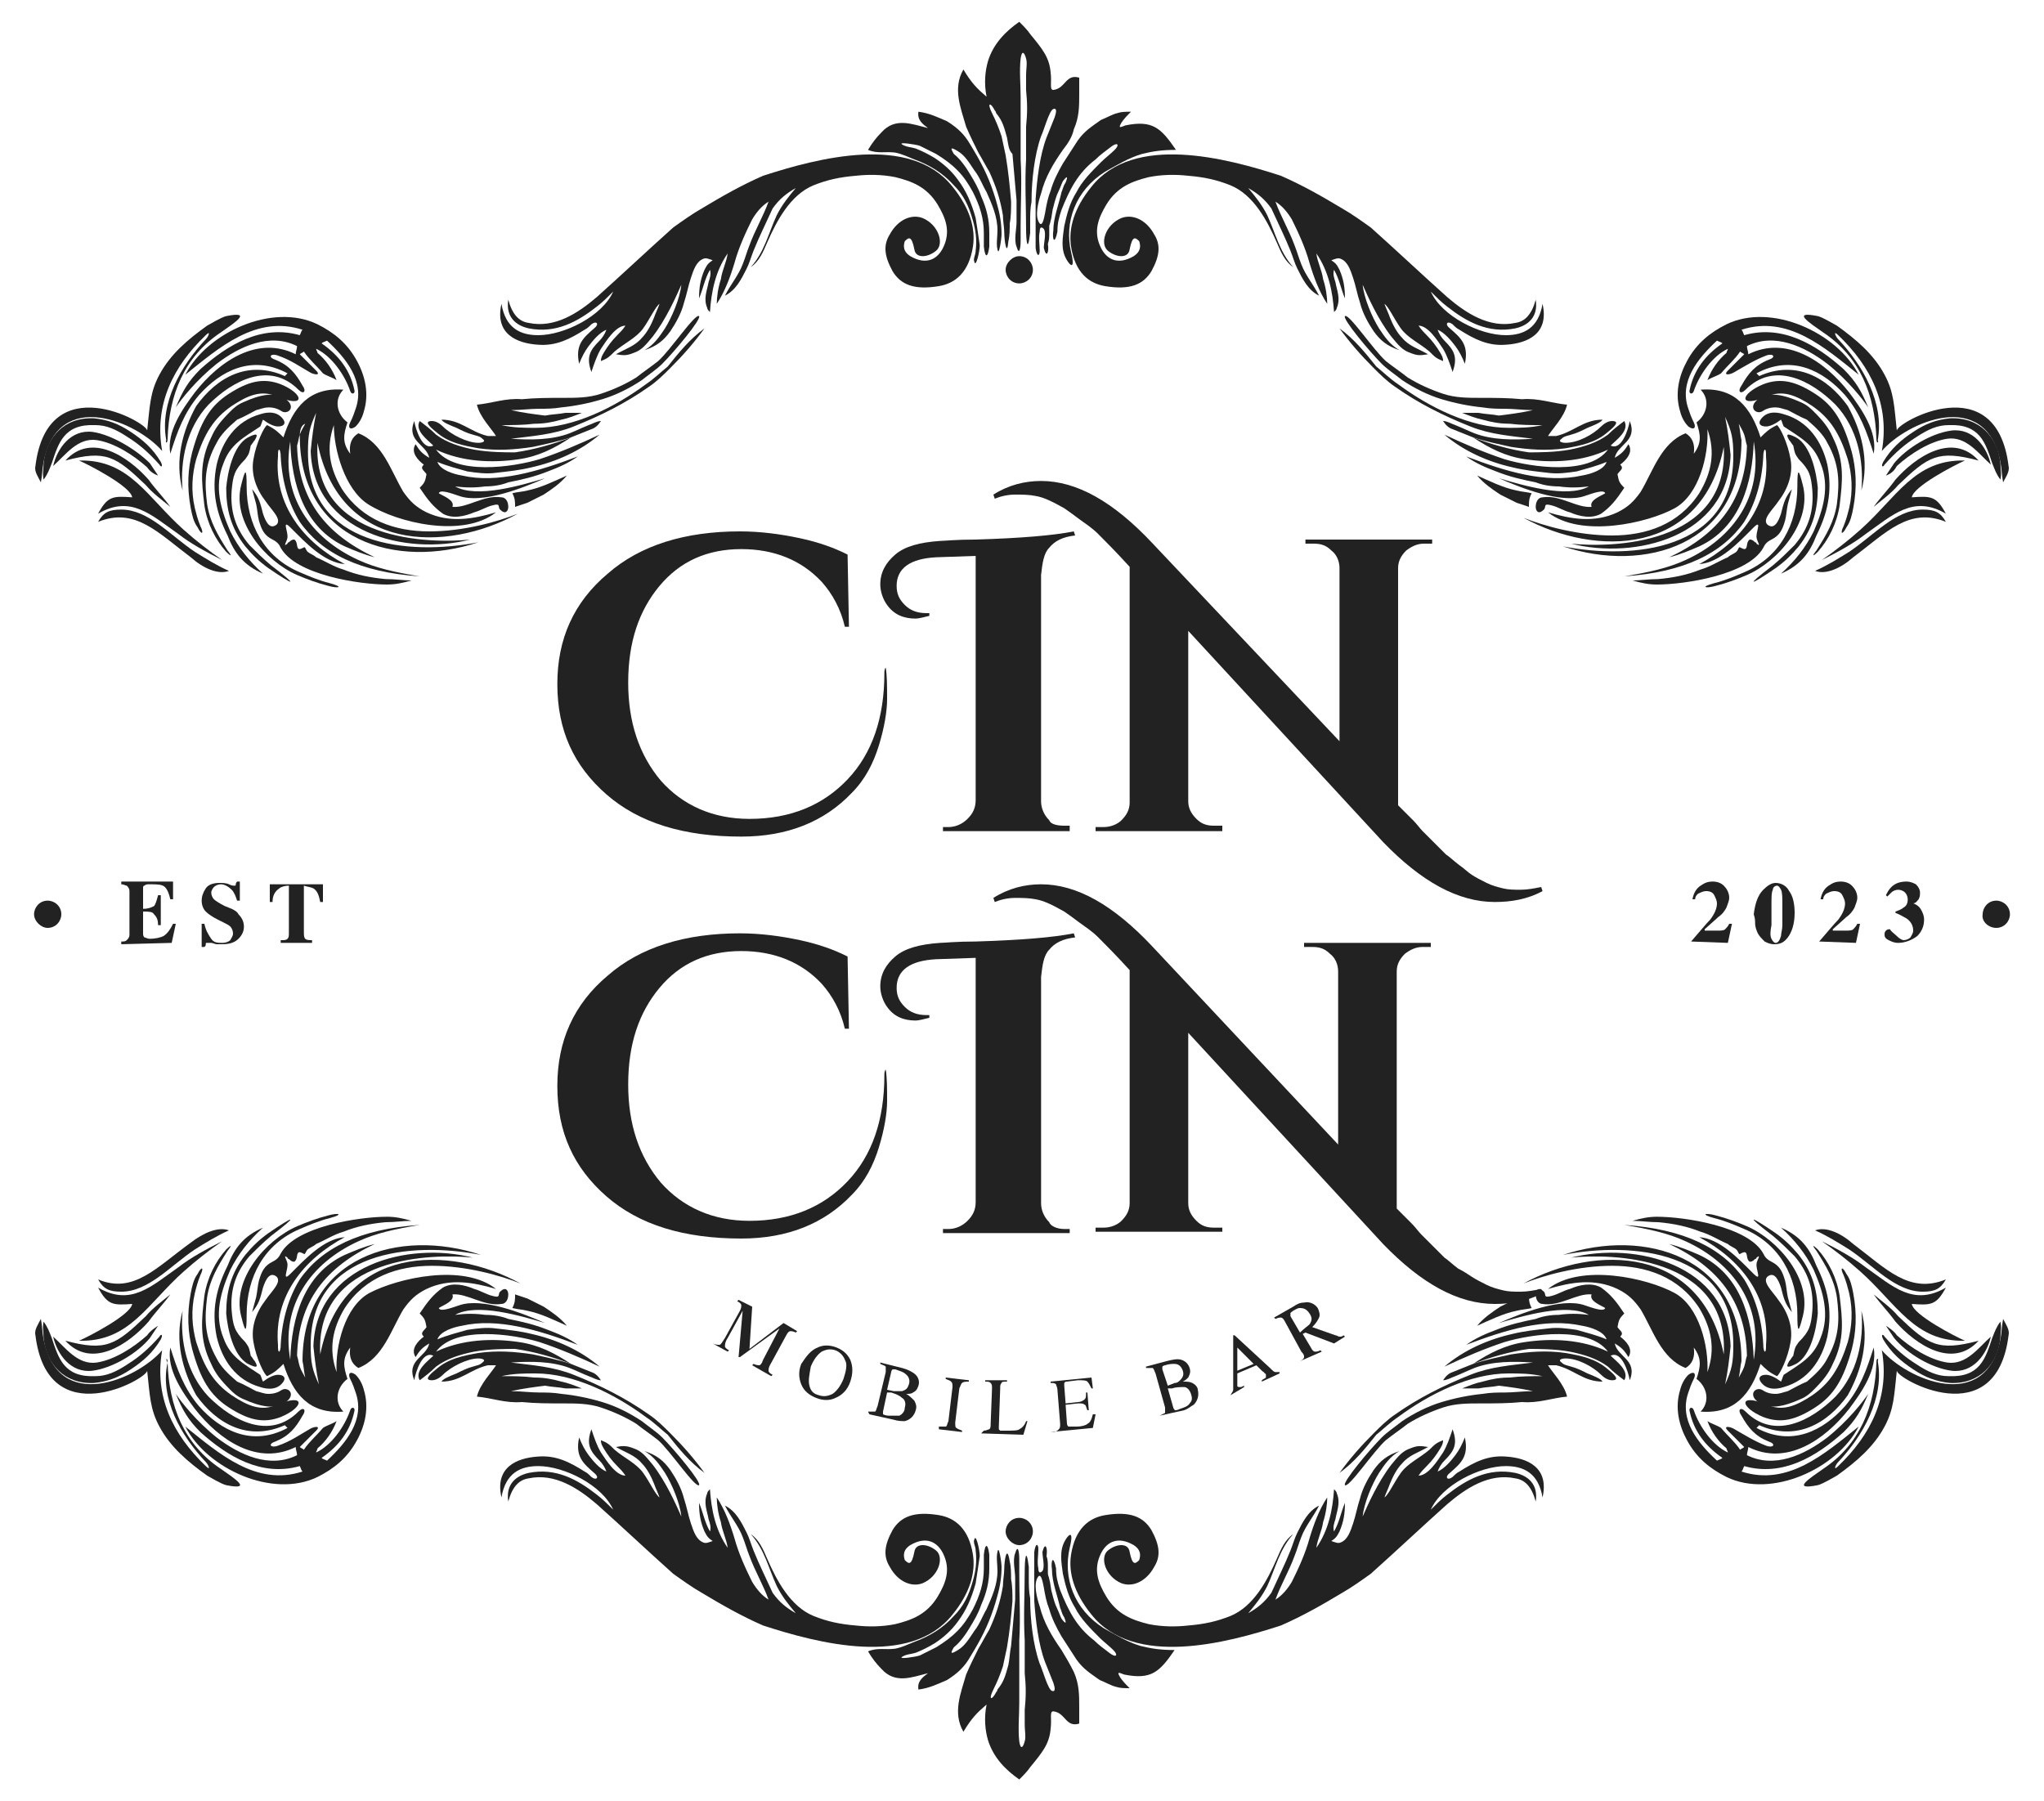
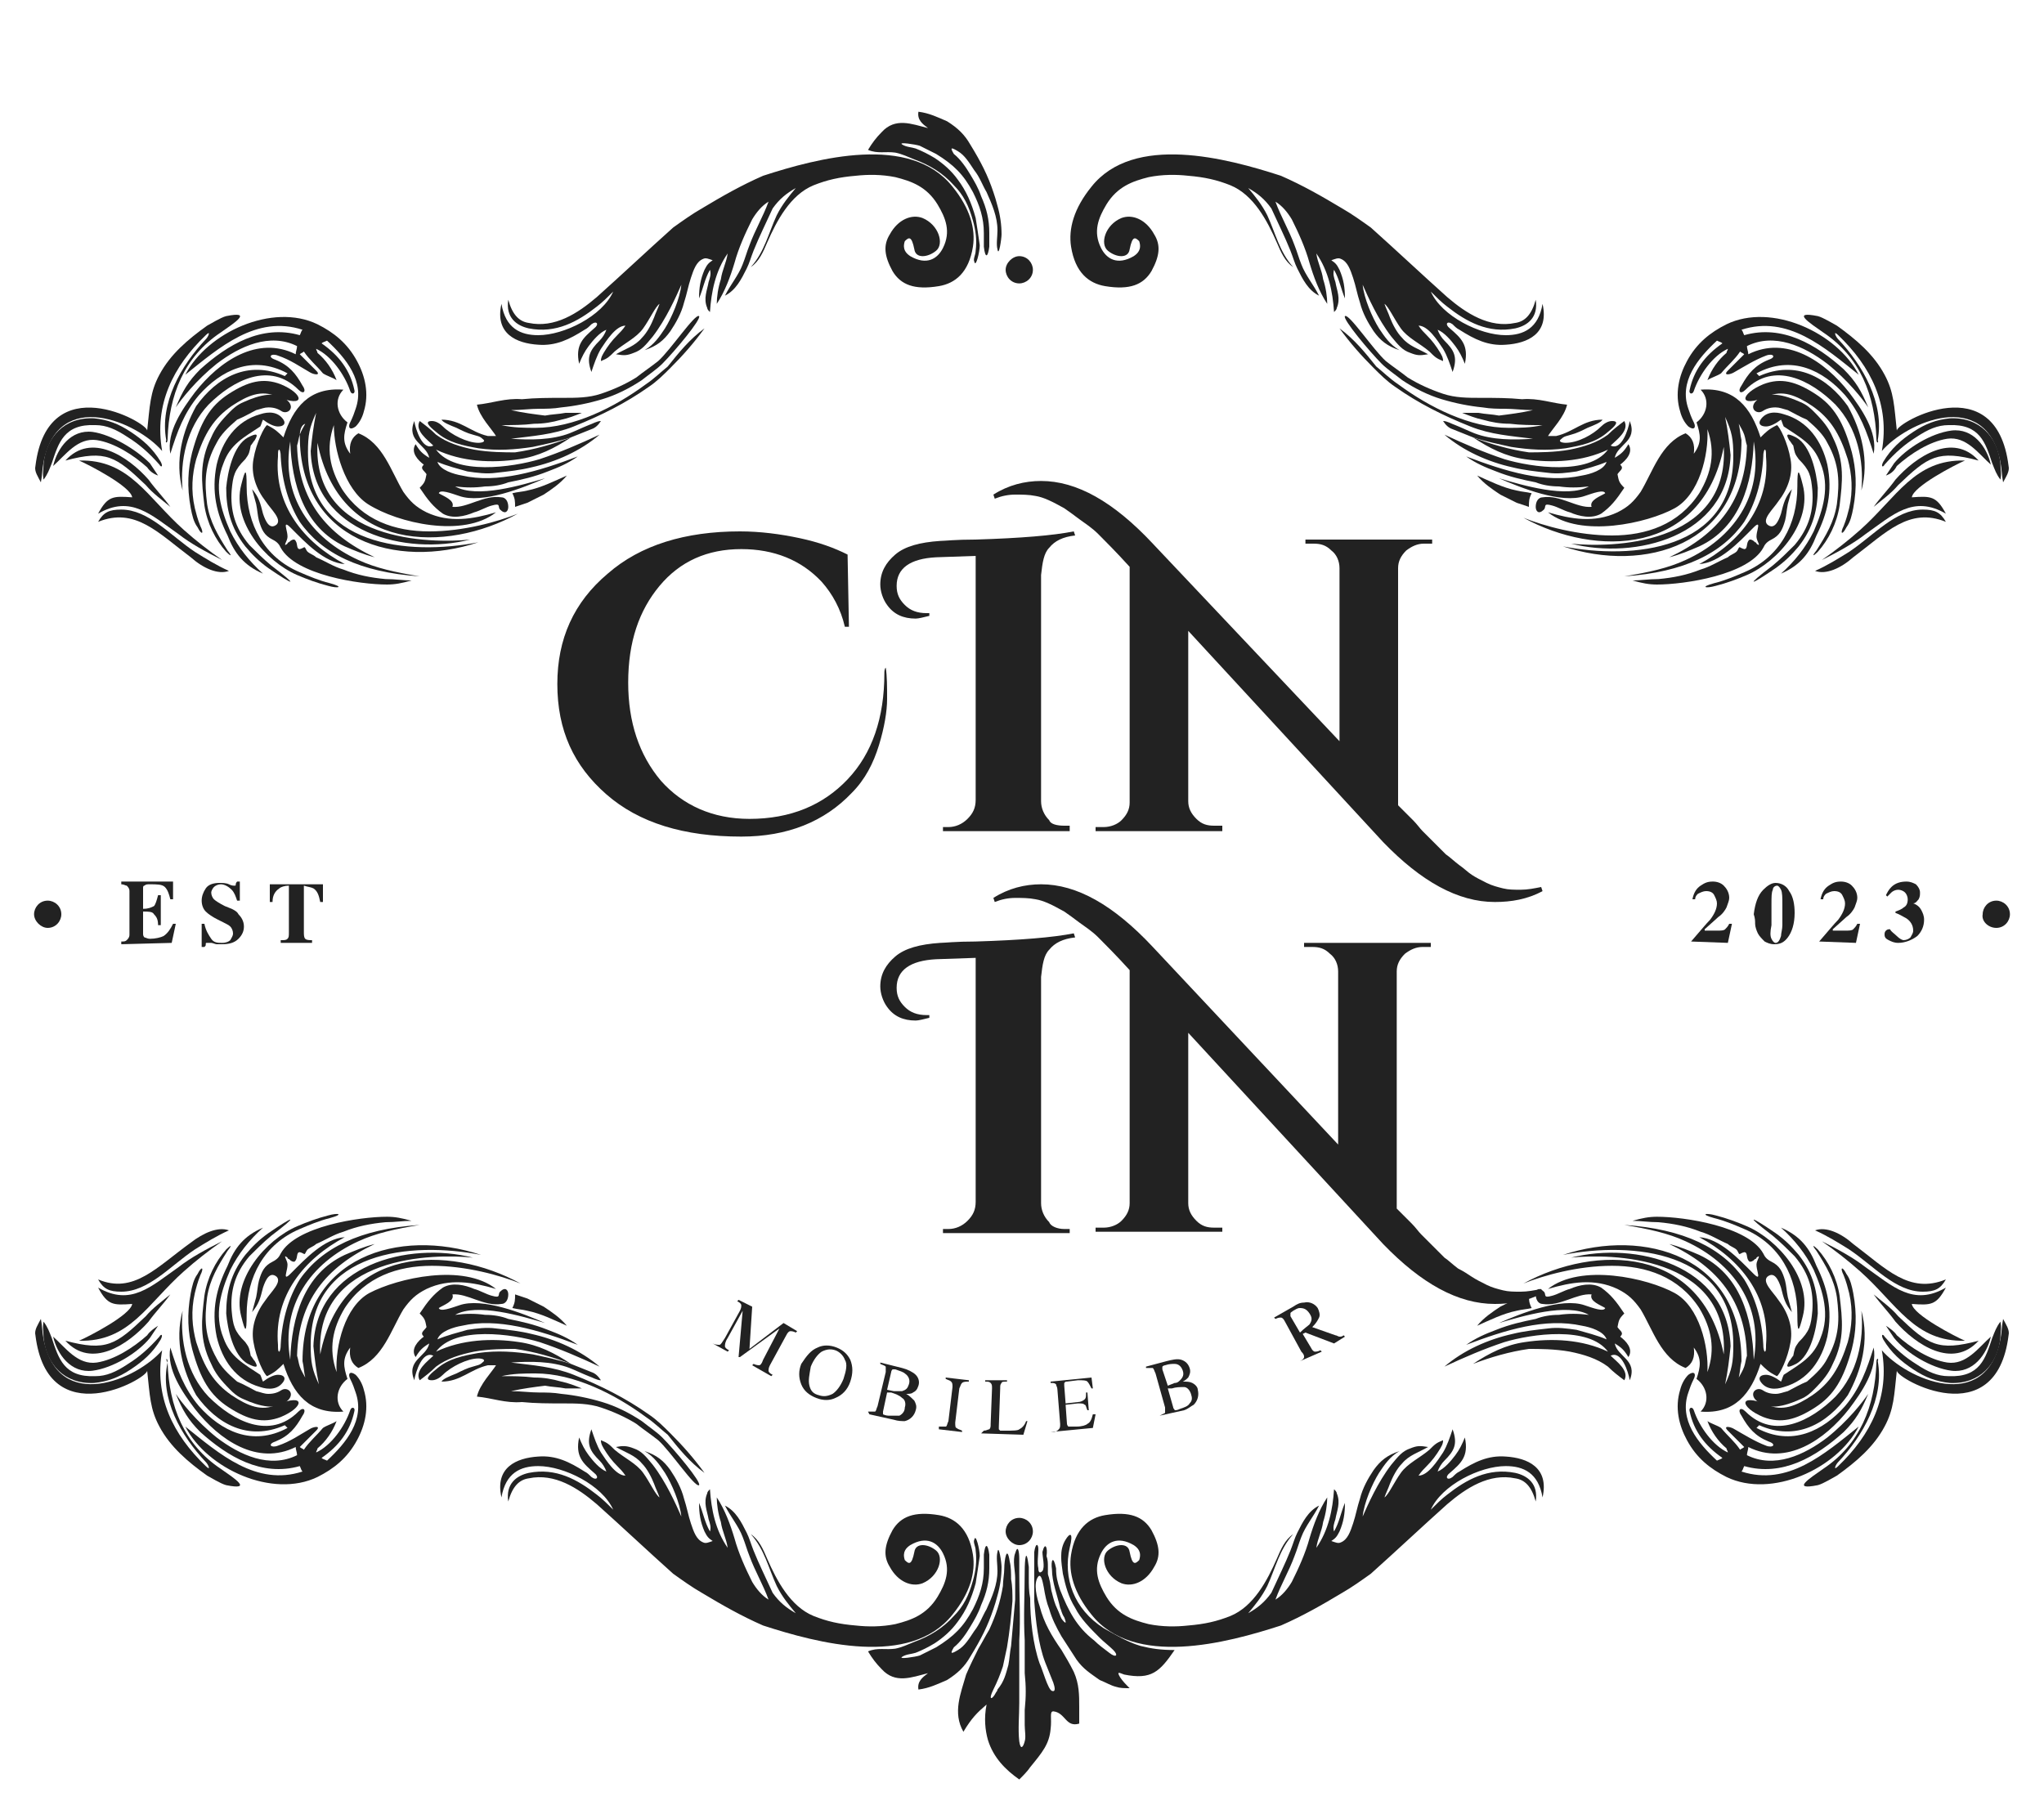
<svg xmlns="http://www.w3.org/2000/svg" version="1.1" id="Layer_1" x="0px" y="0px" viewBox="0 0 150 132.2" style="enable-background:new 0 0 150 132.2;" xml:space="preserve">
  <style type="text/css">
	.st0{fill-rule:evenodd;clip-rule:evenodd;fill:#222222;}
	.st1{fill:#222222;}
</style>
  <g>
    <g>
      <path id="XMLID_00000015325510098716920560000002557353296939018642_" class="st0" d="M82.9,18.3c-0.1,0.7-1,0.6-1.6,0.1    s-0.2-1.9,1-2.4c0.8-0.3,1.8,0.1,2.4,1.2c0.5,0.8,0.4,1.6-0.2,2.7c-0.6,1-1.6,1.4-3.4,1.1c-1.2-0.2-2.2-1-2.5-2.9    c-0.2-1.3,0.2-2.8,1.5-4.4c3.1-3.9,9.9-2.1,13.9-0.8c1.6,0.7,3,1.5,4.5,2.4c0.7,0.4,1.4,0.9,2.1,1.4c1.9,1.7,3.7,3.4,5.6,5.1    c1.4,1.2,3.1,2.3,5,1.9c0.7-0.1,1.2-0.6,1.5-1.7c0.2,1.3-0.6,1.9-1.5,2.1c-2,0.4-3.6-0.5-5-1.6c-0.4-0.3-0.8-0.7-1.2-1.1    c0.8,1.8,3.6,3.2,5.5,3.2c1.3,0,2.4-0.5,2.7-2.3c0.5,2.2-1.1,2.9-2.7,3c-1.3,0.1-2.3-0.4-3.4-1.1c-0.2-0.1-0.3-0.2-0.5-0.4    c-0.4-0.3-0.6,0-0.2,0.3c0.8,0.7,1.4,1.2,1.1,2.6c-0.2-0.5-0.4-0.9-0.7-1.3c-0.3-0.4-0.8-1-1.3-1.2c0.1,0.3,0.3,0.6,0.5,0.8    c0.7,0.7,1,1.2,0.6,2.3c-0.2-0.6-0.4-1.2-0.7-1.7c-0.4-0.6-1.1-1.7-1.8-1.7c0.2,0.3,0.4,0.5,0.6,0.7c0.4,0.4,0.7,0.8,1,1.3    c0.1,0.2,0.2,0.3,0.2,0.6c-0.5-0.2-0.6-0.3-1-0.7c-0.7-0.6-1.6-1-2.1-1.7s-0.9-1.6-1.2-1.8c0.1,0.3,0.3,0.7,0.4,1    c0.2,0.5,0.5,1.1,0.9,1.5c0.5,0.6,1.2,0.8,1.9,1.2c-0.6,0.1-0.8,0.1-1.3-0.1c-0.6-0.2-0.9-0.6-1.4-1.2c-1-1.3-1.7-2.9-2.1-3.8    c0.1,1,0.7,2.4,1.2,3.2c0.4,0.6,0.8,1.2,1.5,1.6c-0.9-0.3-1.4-0.7-1.9-1.4c-0.4-0.6-0.8-1.3-1-2.1c-0.2-0.6-0.3-1.2-0.5-1.8    c-0.2-0.6-0.4-1.2-0.9-1.4c-0.2-0.1-0.4,0-0.7,0.1c0.3,0.2,0.4,0.3,0.6,0.7c0.3,0.7,0.4,1.3,0.4,2.1c-0.3-0.7-0.4-1.4-0.8-2.1    c-0.1,0.3,0,0.6,0.1,0.9c0.1,0.6,0.4,1.2,0.1,1.9c0,0.1-0.1,0.2-0.2,0.3c-0.1-1.5-0.4-3-1.3-4.3c0.1,0.7,0.4,1.2,0.5,1.9    c0.2,0.6,0.3,1.3,0.3,1.8c-0.6-0.9-1-2-1.3-3c-0.3-1.1-0.8-2.2-1.3-3.2c-0.3-0.5-0.7-1-1.2-1.3c0.4,1.1,1,2.1,1.4,3.2    c0.2,0.5,0.3,0.9,0.5,1.4c0.3,0.8,0.9,1.5,1.3,2.3c-0.8-0.4-1.2-1.2-1.6-2c-0.2-0.4-0.3-0.8-0.5-1.3c-0.4-1-0.9-2-1.4-3.1    c-0.5-0.7-1-1.1-1.7-1.5c0.5,0.6,1,1.2,1.4,2c0.6,1.3,0.9,2.7,1.9,3.8c-0.6-0.4-0.9-1.1-1.2-1.8c-0.7-1.6-1.7-3.5-3.4-4.2    c-1-0.4-1.9-0.6-3.1-0.7c-0.9-0.1-1.9-0.1-2.9,0.1c-1.2,0.3-2.3,0.7-3.1,2c-0.6,1-1,2-0.4,3.2c0.4,0.8,1.2,1.3,2.4,0.6    c0.3-0.2,0.6-0.5,0.4-1.1C83.3,17.4,83.1,17.3,82.9,18.3z" />
      <path id="XMLID_00000175291621968648650650000002599285547315147693_" class="st0" d="M115,29.7c-0.2,0.9-1.1,1.8-1.4,2.3    c0.2,0,0.4,0,0.6,0c1.3-0.3,2-1.2,3.4-1.2c-0.1,0.2-0.6,0.4-1.1,0.6c-0.4,0.2-0.8,0.4-1.2,0.5c-0.3,0.1-0.5,0.1-0.7,0.3    c-0.3,0.2,0,0.3,0.3,0.3c0.9,0,2-0.6,2.6-1.2c0.2-0.2,0.5-0.4,0.8-0.4c0.6,0,0.2,0.4-0.3,0.8c-0.9,0.8-2,1-3.1,1.2    c-1.4,0.2-2.7,0.1-4-0.1c-0.9-0.2-1.9-0.4-2.8-0.7c-0.5-0.2-1-0.4-1.5-0.6c-0.3-0.1-0.5-0.3-0.7-0.6c0.3,0,0.6,0.2,0.9,0.3    c0.5,0.2,0.9,0.4,1.4,0.6c1.3,0.5,2.9,0.5,4.3,0.4c-1.6-0.2-3.1-0.3-4.6-0.9c-2-0.8-3.8-1.7-5.5-2.9c-0.6-0.4-1.1-0.9-1.6-1.4    c-0.9-0.9-1.7-1.8-2.5-2.9c1.1,0.8,1.9,1.8,2.7,2.8c0.5,0.4,1,0.9,1.6,1.3c2.3,1.7,5.3,3.2,8.1,3.2c0.8,0,1.6,0,2.5-0.2    c-0.8,0-1.6,0-2.4-0.1c-0.7,0-1.3-0.1-2-0.3c-0.5-0.1-1-0.3-1.5-0.5c0.4,0,0.8,0,1.2,0c0.5,0.1,1,0.1,1.5,0.2    c0.8-0.1,1.6-0.2,2.5-0.4c-0.7,0-1.4-0.1-2.1-0.1c-0.5,0-1,0-1.6-0.1c-1-0.1-2-0.3-3-0.6c-1-0.3-2-0.8-2.9-1.4    c-0.5-0.4-1.1-0.8-1.5-1.2c-0.9-0.9-2.9-3.3-2.7-3.5c0.3-0.2,2.1,2.5,3,3.3c0.5,0.4,1.1,0.8,1.6,1.2c0.8,0.5,1.7,0.9,2.6,1.2    c0.9,0.3,1.8,0.3,2.8,0.3s2,0,3,0.1C112.9,29.2,113.9,29.6,115,29.7z" />
      <path id="XMLID_00000027565815082910445340000012756272702543660451_" class="st0" d="M115.2,33c1-0.2,2-0.5,2.8-1.1    c0.4-0.4,0.8-0.7,1.2-1c0.4,0.7-0.6,1.4-1,1.8c0.8,0.4,1.3-1.2,1.4-1.8c0.6,1.5-0.9,1.7-1.1,2.7c0.5-0.3,0.7-0.5,1-1    c0.4,0.6-0.2,1.2-0.6,1.5c0.3,0.3,0,0.4-0.2,0.7c0.1,0.5,0.1,0.6,0.5,1c-0.6,0.9-1,1.4-1.7,1.9c-0.7,0.4-1.6,0.2-2.3-0.1    c-0.4-0.1-0.9-0.4-1.3-0.5c-0.7-0.2-0.4,0.1-0.6,0.3c-0.4,0.4-0.6,0.1-0.6-0.2c0-0.4,0.2-0.7,0.5-0.7c1.3-0.2,2.5,0.8,3.6,0.7    c-0.2-0.5,0.7-0.8,1-1c-0.1-0.3-0.9,0-1.5,0.2c-1.7,0.6-4.7-0.6-6.3-1.3c1.7,0.5,5,1.5,6.6,0.6c-0.8,0.1-1.5,0.1-2.2,0    c-0.6,0-1.2-0.1-1.7-0.3c-1-0.2-1.9-0.4-2.9-0.8c-0.8-0.3-1.5-0.6-2.2-1.1c2.9,1.1,5.8,2,8.5,1.4c0.6-0.1,1.6-0.4,1.8-1    c-0.7,0.3-1.5,0.5-2.2,0.7c-0.7,0.1-1.4,0.2-2.1,0.1c-0.9-0.1-1.8-0.2-2.6-0.4c-1.8-0.4-3.6-1.2-5-2.4c1.5,0.7,2.9,1.3,4.4,1.8    c2,0.6,6.2,1.2,7.6-0.7c-1.9,0.9-4.1,1-6.1,0.7c-1.4-0.2-2.6-0.8-3.8-1.6c1.3,0.5,2.7,0.9,4.1,1.1C112.9,33.2,114.1,33.2,115.2,33    z" />
      <path id="XMLID_00000093142995144838484510000007461612585576333977_" class="st0" d="M108.4,34.9c0.9,0.4,1.9,0.9,2.9,1.1    c0.4,0.1,0.7,0.1,1.1,0.2c-0.2,0.4-0.2,0.6-0.2,1c-0.3-0.1-0.6-0.2-0.9-0.3c-0.4-0.2-0.8-0.4-1.2-0.6    C109.5,35.9,108.9,35.5,108.4,34.9z" />
      <path id="XMLID_00000100359152684693316660000008610268550266044862_" class="st0" d="M113.6,37.6c1.7,0.5,3.4,0.8,5.1,0    c0.8-0.4,1.2-0.8,1.7-1.5c0.9-1.5,1.5-3.6,3.3-4.3c0.5,0.3,0.7,0.8,0.6,1.5c0.6-0.8,0.5-1.4,0.2-2.3c0.8-0.6,1-1.7,0.3-2.4    c2.5-0.2,3.7,1.3,4.4,3.5c0.4-0.4,0.6-0.6,1.2-0.9c0.2,0.1,0.8,1.3,1,2.5c0.2,1.1-0.2,2.2-0.9,3.1c-0.4,0.6-1.2,1.3-0.8,1.7    c0.5,0.4,0.8-0.2,1-0.8c0.2-0.8,0.3-1.2,0.8-1.8c-0.1,0.4-0.2,0.7-0.3,1.1c-0.1,0.5-0.1,0.8-0.2,1.2c-0.2,0.7-0.4,1.1-1,1.4    c-0.4,0.2-0.5,0.4-0.6,0.6c-1.1,2-5.8,2.7-7.8,2.7c-0.6,0-1.1-0.1-1.8-0.3c0.6,0,1.2-0.1,1.9-0.1c1.1-0.1,2.1-0.3,3.1-0.7    c0.7-0.2,1.3-0.6,2-0.9c0.2-0.2,0.6-0.3,0.7-0.5c0.2-0.4,0.1-0.2,0.5-0.1c0.3,0,0.1-0.5,0.4-0.7c0.1,0,0.2,0,0.4,0.2    c0,0,0.1,0,0.1,0.1c0.4,0.3,0-0.2,0-0.5c0-0.4,0.2-0.8,0.1-0.9c-0.1,0-0.2,0.1-0.4,0.3c-1,1-2.4,2.5-3.9,2.6    c3-1.6,5.2-4.3,4.9-7.9c0-0.3,0-0.5-0.1-0.5c0,0-0.1,0.1-0.1,0.5c-0.1,1.9-0.6,3.5-1.4,4.8c-1.6,2.3-4.4,3.7-8.8,4    c1.8-0.3,3.2-0.6,4.5-1.2c3.5-1.6,5.7-4.7,5-8.7c-0.1,3.1-1,6.3-4,7.7c-0.7,0.3-1.4,0.6-2.2,0.8c3.6-1.7,5.6-4.2,5.7-8.2    c-0.1-0.3-0.1-0.5-0.2-0.8c-0.1-0.3-0.3-0.6-0.4-0.8c0.1,0.4,0.1,0.8,0.2,1.2c0,7.7-7.1,9.8-13.1,7.8c5.1,1,12.5,0.3,12.5-6.6    c0-1.3-0.1-1.8-0.6-2.9c0.2,1,0.3,1.8,0.4,2.8c-0.2,6-7,7.7-11.7,6.5c2.8,0.3,11.6,0.2,11.2-7.1c-1.6,8-9.4,8.1-14.7,5.2    c1.5,0.6,4,1.3,6.5,1.3s4.9-0.8,6.4-3.1c0.9-1.5,1.2-3,0.6-4.7c0.1,1.9-0.6,4.8-2.4,5.8C120.9,38.4,116,39.5,113.6,37.6z" />
      <path id="XMLID_00000000933975537688128710000003720589825375873922_" class="st0" d="M121.3,36.4c0.4-0.3,0.7-0.6,0.9-0.9    c0.4-0.6,0.6-1.2,0.8-1.8c0.2-0.5,0.5-0.6,0.5,0.1c0,0.8-0.5,1.5-1,2.1c-0.3,0.3-0.6,0.6-0.9,0.7    C121.1,36.7,120.9,36.7,121.3,36.4z" />
      <path id="XMLID_00000129905010595823835670000010446355859673970826_" class="st0" d="M119.8,38c0.3,0,0.5-0.1,0.8-0.2    c0.9-0.3,1.6-0.7,2.2-1.2c0.6-0.6,1.3-1.4,1.5-2.3c0.1-0.5,0-0.8-0.2-0.4c-0.5,0.9-0.8,1.7-1.6,2.4c-0.8,0.7-1.8,1.2-2.8,1.5    C119.5,37.8,119.5,38.1,119.8,38z" />
      <path id="XMLID_00000089575292783109903470000005025389677952597121_" class="st0" d="M125.8,42.8c0.8-0.2,1.5-0.5,2.2-0.8    c2.6-1.1,3.9-3.5,3.9-6.3c0-1.4,0.1-1.3,0.4-0.1c0.7,2.7-1.8,5.6-4.1,6.6c-0.7,0.3-1.5,0.6-2.3,0.8    C125.2,43.2,124.7,43.1,125.8,42.8z" />
      <path id="XMLID_00000138537422043394451480000017976535565549806483_" class="st0" d="M130.1,41.5c0.6-0.5,1.1-1,1.6-1.5    c1.1-1.3,1.4-2.6,1.3-4c-0.1-1.1-0.2-1.5-1-2.3c-0.3-0.4-0.3-0.5-0.4-1c-0.1-0.1-0.2-0.3-0.3-0.4c-0.3-0.5-0.1-0.5,0.5-0.2    c1.1,0.6,1.5,2.6,1.6,3.7c0,1.5-0.3,2.9-1.4,4.3c-0.5,0.6-1,1.1-1.7,1.6C128.4,43,128,43.1,130.1,41.5z" />
      <path id="XMLID_00000027589201831668523560000001721313545817703809_" class="st0" d="M130.7,42.1c1-0.9,1.8-1.9,2.4-3.1    c0.7-1.6,1.2-3.3,0.5-5c-0.5-1.4-1.5-1.9-2.7-2.7c-0.1-0.2-0.1-0.3-0.2-0.5c-0.4,0.3-0.8,0.5-1.1,0.5c-0.4,0-0.6-0.2-0.4-0.5    c0.4-0.6,1.1-0.6,1.7-0.4c1.8,0.5,2.8,2,3.2,3.7c0.4,2,0,3.6-0.8,5.2C132.8,40.6,132.1,41.5,130.7,42.1z" />
      <path id="XMLID_00000065775796101873456600000009923966120938219428_" class="st0" d="M134.8,37c0.2-1.6,0.2-2.9-0.7-4.5    c-0.3-0.6-0.8-1.1-1.5-1.7c-0.5-0.2-1-0.5-1.4-0.7c-0.4-0.1-0.6-0.2-0.9-0.2c-0.4,0-0.7,0.1-1,0.3c-0.4,0.2-0.9-0.2-0.5-0.7    c0.8-0.9,2.2-0.5,3.3,0c0.5,0.2,0.8,0.5,1,0.7c0.7,0.7,1.1,1.2,1.4,1.9c0.9,1.8,0.7,3.3,0.5,5c-0.2,1.3-0.8,2.5-1.6,3.4    c-0.3,0.3-0.5,0.4-0.1-0.1C134,39.3,134.6,38.3,134.8,37z" />
      <path id="XMLID_00000114076142225494081750000003549330221547746967_" class="st0" d="M129.4,28.2c1.3-0.5,2.4-0.2,3.8,0.7    c1.4,0.9,2.1,2.1,2.7,4.3c0.3,1.2,0.4,2.5,0.1,4.1c-0.1,0.5-0.2,1-0.5,1.4c-0.3,0.6-0.5,0.5-0.2-0.1c0.2-0.5,0.3-0.9,0.4-1.3    c0.3-1.3,0.2-2.5-0.1-3.6c-0.6-1.9-1.3-3-2.6-3.9c-1.2-0.8-2.2-1.2-3.3-0.7C127.5,30,127.7,28.9,129.4,28.2z" />
      <path id="XMLID_00000090273644649022765530000013594228145797594801_" class="st0" d="M136.6,36c0.2-2.2-0.3-4.6-1.9-6.3    c-1.8-1.8-4.5-3.2-6.6-1.1c-0.4,0.4-0.6,0.1-0.3-0.3c0.5-0.9,1-1.5,2-1.9c0.6-0.2,0.3-0.5-0.2-0.3c-0.8,0.3-1.6,0.8-2.3,1.2    c-0.3,0.2-0.9,0.3-0.5-0.1s0.8-0.8,1.2-1.2c-0.1-0.1-0.2-0.1-0.3-0.2c-0.4,0.6-0.9,1-1.4,1.6c-0.3,0.2-0.7,0.3-1,0.5    c0.3-0.8,0.8-1.5,1.4-2c0-0.1,0.1-0.2,0.1-0.3c-1.1,0.5-2.1,1.9-2.5,3.1c-0.1,0.3-0.4,0.2-0.3-0.1c0.3-1.4,1.1-2.5,2.4-3.4    c-0.1-0.1-0.2-0.1-0.4-0.2c-1.4,1.3-2.8,3-2.1,5c0.1,0.3,0.2,0.6,0.4,1c0.2,0.4,0,0.6-0.4,0.3c-0.3-0.3-0.5-0.7-0.6-1.1    c-0.4-1.3-0.1-2.6,0.5-3.7c0.7-1.3,1.7-2.1,2.9-2.7c3.3-1.6,8.1,0.6,9.7,3.7c-2.5-2-5.2-4.4-8.6-3.3c0.1,0.1,0.1,0.2,0.2,0.4    c2.8-0.8,5.3,0.7,7.3,2.5c0.9,0.9,1.3,1.6,1.8,2.8c-0.4-0.6-1.5-2-3-3.2c-1.7-1.3-3.9-2.3-5.9-1.3c0,0.2,0.1,0.4,0.1,0.6    c2.8-1.4,5.6,0.5,7.4,2.8c0.9,1.2,2.1,2.9,1.8,4.5c-0.5-1.6-1-3-2.1-4.3c-1.6-1.8-3.9-3-6.5-1.6c0.1,0.1,0.1,0.1,0.2,0.2    c2.7-1.2,5,0.1,6.5,2.2C136.6,31.6,137.2,33.8,136.6,36z" />
      <path id="XMLID_00000121994688312356642610000005571527893097734591_" class="st0" d="M137.7,32.2c-0.1-3.2-1.2-6-3.9-7.8    c-1-0.7-2.4-1.6-0.4-1.2c0.4,0.1,1.2,0.6,1.4,0.7c1.4,1,2.7,2.1,3.5,3.6c0.7,1.3,0.7,2.3,0.9,4.1c0-0.6,7.3-4.7,8.2,2.6    c0.1,0.4-0.2,0.8-0.4,1.2c-0.1-0.5-0.1-1-0.2-1.5c-1.1-5.5-6.9-2.9-8.7-0.8c0.6-3.4-0.8-6.2-3.2-8.5c-0.4-0.4-0.2,0.1,0,0.3    c1.8,1.9,3.4,4.7,2.9,7.4C137.9,32.5,137.7,32.6,137.7,32.2z" />
      <path id="XMLID_00000010298014499448321820000000808763909500419210_" class="st0" d="M138.2,33.9c0.6-1,1.3-1.6,2.2-2.2    c0.9-0.6,1.7-0.9,2.7-1c2.2-0.1,3.5,1.4,3.7,3.3c0,0.4,0.1,0.8,0,1.2c-0.3-0.4-0.4-0.7-0.6-1.2c-0.5-1.5-0.9-2.9-3.2-2.8    c-0.8,0-1.5,0.3-2.4,0.9c-0.8,0.5-1.5,1.1-2.3,2C138.2,34.3,138,34.3,138.2,33.9z" />
      <path id="XMLID_00000060015576122063917750000003794285757848801154_" class="st0" d="M138.4,34.9c0.2-0.3,0.4-0.6,0.6-0.9    c0.9-1.1,2.7-2.2,4.2-2.4c1.6-0.2,2.6,1.2,2.9,2.5c-0.9-0.8-1.8-2.1-3.2-1.9c-1.3,0.2-2.7,1.1-3.7,2    C139,34.6,138.7,34.8,138.4,34.9z" />
      <path id="XMLID_00000057146127625131344910000003836322267460017069_" class="st0" d="M137.5,37.2c0.5-0.7,1.1-1.3,1.6-2    c1.5-1.7,4.2-3.5,6.1-1.4c-3-0.8-3.7-0.3-5.9,1.8C138.8,36.2,138.1,36.7,137.5,37.2z" />
      <path id="XMLID_00000080190654836870606290000002228393888674828986_" class="st0" d="M133.7,41.1c1-0.7,1.9-1.4,2.8-2.2    c2.7-2.4,4-5.2,7.7-5.1c-0.7,0.3-3.8,1.9-3.9,2.7c1.4-0.1,1.8-0.1,2.5,1.2c-2.4-1.4-3.9,0.1-5.9,1.5    C136,39.9,134.9,40.5,133.7,41.1z" />
      <path id="XMLID_00000018951916656354953490000014543254649137611189_" class="st0" d="M133.2,41.9c0.9-0.4,1.7-0.9,2.5-1.4    c1.8-1.2,3.4-3.1,5.4-3.1c0.9,0,1.3,0.2,1.7,0.9c-2.7-1.1-4.4,0.8-6.8,2.6C135.1,41.7,134,42.2,133.2,41.9z" />
      <path id="XMLID_00000046335999140270762980000001540190748765491600_" class="st0" d="M67.1,18.3c0.1,0.7,1,0.6,1.6,0.1    s0.2-1.9-1-2.4c-0.8-0.3-1.8,0.1-2.4,1.2c-0.5,0.8-0.4,1.6,0.2,2.7c0.6,1,1.6,1.4,3.4,1.1c1.2-0.2,2.2-1,2.5-2.9    c0.2-1.3-0.2-2.8-1.5-4.4C66.8,9.8,60,11.6,56,12.9c-1.6,0.7-3,1.5-4.5,2.4c-0.7,0.4-1.4,0.9-2.1,1.4c-1.9,1.7-3.7,3.4-5.6,5.1    c-1.4,1.2-3.1,2.3-5,1.9c-0.7-0.1-1.2-0.6-1.5-1.7c-0.2,1.3,0.6,1.9,1.5,2.1c2,0.4,3.6-0.5,5-1.6c0.4-0.3,0.8-0.7,1.2-1.1    c-0.8,1.8-3.6,3.2-5.5,3.2c-1.3,0-2.4-0.5-2.7-2.3c-0.5,2.2,1.1,2.9,2.7,3c1.3,0.1,2.3-0.4,3.4-1.1c0.2-0.1,0.3-0.2,0.5-0.4    c0.4-0.3,0.6,0,0.2,0.3c-0.8,0.7-1.4,1.2-1.1,2.6c0.2-0.5,0.4-0.9,0.7-1.3s0.8-1,1.3-1.2c-0.1,0.3-0.3,0.6-0.5,0.8    c-0.7,0.7-1,1.2-0.6,2.3c0.2-0.6,0.4-1.2,0.7-1.7c0.4-0.6,1.1-1.7,1.8-1.7c-0.2,0.3-0.4,0.5-0.6,0.7c-0.4,0.4-0.7,0.8-1,1.3    c-0.1,0.2-0.2,0.3-0.2,0.6c0.5-0.2,0.6-0.3,1-0.7c0.7-0.6,1.6-1,2.1-1.7s0.9-1.6,1.2-1.8c-0.1,0.3-0.3,0.7-0.4,1    c-0.2,0.5-0.5,1.1-0.9,1.5c-0.5,0.6-1.2,0.8-1.9,1.2c0.6,0.1,0.8,0.1,1.3-0.1c0.6-0.2,0.9-0.6,1.4-1.2c1-1.3,1.7-2.9,2.1-3.8    c-0.1,1-0.7,2.4-1.2,3.2c-0.4,0.6-0.8,1.2-1.5,1.6c0.9-0.3,1.4-0.7,1.9-1.4c0.4-0.6,0.8-1.3,1-2.1c0.2-0.6,0.3-1.2,0.5-1.8    c0.2-0.6,0.4-1.2,0.9-1.4c0.2-0.1,0.4,0,0.7,0.1c-0.3,0.2-0.4,0.3-0.6,0.7c-0.3,0.7-0.4,1.3-0.4,2.1c0.3-0.7,0.4-1.4,0.8-2.1    c0.1,0.3,0,0.6-0.1,0.9c-0.1,0.6-0.4,1.2-0.1,1.9c0,0.1,0.1,0.2,0.2,0.3c0.1-1.5,0.4-3,1.3-4.3c-0.1,0.7-0.4,1.2-0.5,1.9    c-0.2,0.6-0.3,1.3-0.3,1.8c0.6-0.9,1-2,1.3-3c0.3-1.1,0.8-2.2,1.3-3.2c0.3-0.5,0.7-1,1.2-1.3c-0.4,1.1-1,2.1-1.4,3.2    c-0.2,0.5-0.3,0.9-0.5,1.4c-0.3,0.8-0.9,1.5-1.3,2.3c0.8-0.4,1.2-1.2,1.6-2c0.2-0.4,0.3-0.8,0.5-1.3c0.4-1,0.9-2,1.4-3.1    c0.5-0.7,1-1.1,1.7-1.5c-0.5,0.6-1,1.2-1.4,2c-0.6,1.3-0.9,2.7-1.9,3.8c0.6-0.4,0.9-1.1,1.2-1.8c0.7-1.6,1.7-3.5,3.4-4.2    c1-0.4,1.9-0.6,3.1-0.7c0.9-0.1,1.9-0.1,2.9,0.1c1.2,0.3,2.3,0.7,3.1,2c0.6,1,1,2,0.4,3.2c-0.4,0.8-1.2,1.3-2.4,0.6    c-0.3-0.2-0.6-0.5-0.4-1.1C66.7,17.4,66.9,17.3,67.1,18.3z" />
      <path id="XMLID_00000060733841193382771250000006370642521933016254_" class="st0" d="M35,29.7c0.2,0.9,1.1,1.8,1.4,2.3    c-0.2,0-0.4,0-0.6,0c-1.3-0.3-2-1.2-3.4-1.2c0.1,0.2,0.6,0.4,1.1,0.6c0.4,0.2,0.8,0.4,1.2,0.5c0.3,0.1,0.5,0.1,0.7,0.3    c0.3,0.2,0,0.3-0.3,0.3c-0.8,0-2-0.6-2.6-1.2c-0.2-0.2-0.5-0.4-0.8-0.4c-0.6,0-0.2,0.4,0.3,0.8c0.9,0.8,2,1,3.1,1.2    c1.4,0.2,2.7,0.1,4-0.1c0.9-0.2,1.9-0.4,2.8-0.7c0.5-0.2,1-0.4,1.5-0.6c0.3-0.1,0.5-0.3,0.7-0.6c-0.3,0-0.6,0.2-0.9,0.3    c-0.5,0.2-0.9,0.4-1.4,0.6c-1.3,0.5-2.9,0.5-4.3,0.4c1.6-0.2,3.1-0.3,4.6-0.9c2-0.8,3.8-1.7,5.5-2.9c0.6-0.4,1.1-0.9,1.6-1.4    c0.9-0.9,1.7-1.8,2.5-2.9c-1.1,0.8-1.9,1.8-2.7,2.8c-0.5,0.4-1,0.9-1.6,1.3c-2.3,1.7-5.3,3.2-8.1,3.2c-0.8,0-1.6,0-2.5-0.2    c0.8,0,1.6,0,2.4-0.1c0.7,0,1.3-0.1,2-0.3c0.5-0.1,1-0.3,1.5-0.5c-0.4,0-0.8,0-1.2,0c-0.5,0.1-1,0.1-1.5,0.2    c-0.8-0.1-1.6-0.2-2.5-0.4c0.7,0,1.4-0.1,2.1-0.1c0.5,0,1,0,1.6-0.1c1-0.1,2-0.3,3-0.6c1-0.3,2-0.8,2.9-1.4    c0.5-0.4,1.1-0.8,1.5-1.2c0.9-0.9,2.9-3.3,2.7-3.5c-0.3-0.2-2.1,2.5-3,3.3c-0.5,0.4-1.1,0.8-1.6,1.2c-0.8,0.5-1.7,0.9-2.6,1.2    c-0.9,0.3-1.8,0.3-2.8,0.3s-2,0-3,0.1C37.1,29.2,36.1,29.6,35,29.7z" />
      <path id="XMLID_00000109711071985265198000000007255775353641923754_" class="st0" d="M34.8,33c-1-0.2-2-0.5-2.8-1.1    c-0.4-0.4-0.8-0.7-1.2-1c-0.4,0.7,0.6,1.4,1,1.8c-0.8,0.4-1.3-1.2-1.4-1.8c-0.6,1.5,0.9,1.7,1.1,2.7c-0.5-0.3-0.7-0.5-1-1    c-0.4,0.6,0.2,1.2,0.6,1.5c-0.3,0.3,0,0.4,0.2,0.7c-0.1,0.5-0.1,0.6-0.5,1c0.6,0.9,1,1.4,1.7,1.9c0.7,0.4,1.6,0.2,2.3-0.1    c0.4-0.1,0.9-0.4,1.3-0.5c0.7-0.2,0.4,0.1,0.6,0.3c0.4,0.4,0.6,0.1,0.6-0.2c0-0.4-0.2-0.7-0.5-0.7c-1.3-0.2-2.5,0.8-3.6,0.7    c0.2-0.5-0.7-0.8-1-1c0.1-0.3,0.9,0,1.5,0.2c1.7,0.6,4.7-0.6,6.3-1.3c-1.7,0.5-5,1.5-6.6,0.6c0.8,0.1,1.5,0.1,2.2,0    c0.6,0,1.2-0.1,1.7-0.3c1-0.2,1.9-0.4,2.9-0.8c0.8-0.3,1.5-0.6,2.2-1.1c-2.9,1.1-5.9,2-8.5,1.4c-0.6-0.1-1.6-0.4-1.8-1    c0.7,0.3,1.5,0.5,2.2,0.7c0.7,0.1,1.4,0.2,2.1,0.1c0.9-0.1,1.8-0.2,2.6-0.4c1.8-0.4,3.6-1.2,5-2.4c-1.5,0.7-2.9,1.3-4.4,1.8    c-2,0.6-6.2,1.2-7.6-0.7c1.9,0.9,4.1,1,6.1,0.7c1.4-0.2,2.6-0.8,3.8-1.6c-1.3,0.5-2.7,0.9-4.1,1.1C37.1,33.2,35.9,33.2,34.8,33z" />
      <path id="XMLID_00000181792515589696732580000003266508303799385532_" class="st0" d="M41.6,34.9c-0.9,0.4-1.9,0.9-2.9,1.1    c-0.4,0.1-0.7,0.1-1.1,0.2c0.2,0.4,0.2,0.6,0.2,1c0.3-0.1,0.6-0.2,0.9-0.3c0.4-0.2,0.8-0.4,1.2-0.6C40.5,35.9,41.1,35.5,41.6,34.9    z" />
      <path id="XMLID_00000134968838380936357460000017289452046804376497_" class="st0" d="M36.4,37.6c-1.7,0.5-3.4,0.8-5.1,0    c-0.8-0.4-1.2-0.8-1.7-1.5c-0.9-1.5-1.5-3.6-3.3-4.3c-0.5,0.3-0.7,0.8-0.6,1.5c-0.6-0.8-0.5-1.4-0.2-2.3c-0.8-0.6-1-1.7-0.3-2.4    c-2.5-0.2-3.7,1.3-4.4,3.5c-0.4-0.4-0.6-0.6-1.2-0.9c-0.2,0.1-0.8,1.3-1,2.5c-0.2,1.1,0.2,2.2,0.9,3.1c0.4,0.6,1.2,1.3,0.8,1.7    c-0.5,0.4-0.8-0.2-1-0.8c-0.2-0.8-0.3-1.2-0.8-1.8c0.1,0.4,0.2,0.7,0.3,1.1c0.1,0.5,0.1,0.8,0.2,1.2c0.2,0.7,0.4,1.1,1,1.4    c0.4,0.2,0.5,0.4,0.6,0.6c1.1,2,5.8,2.7,7.8,2.7c0.6,0,1.1-0.1,1.8-0.3c-0.6,0-1.2-0.1-1.9-0.1c-1.1-0.1-2.1-0.3-3.1-0.7    c-0.7-0.2-1.3-0.6-2-0.9c-0.2-0.2-0.6-0.3-0.7-0.5c-0.2-0.4-0.1-0.2-0.5-0.1c-0.3,0-0.1-0.5-0.4-0.7c-0.1,0-0.2,0-0.4,0.2    c0,0-0.1,0-0.1,0.1c-0.4,0.3,0-0.2,0-0.5c0-0.4-0.2-0.8-0.1-0.9c0.1,0,0.2,0.1,0.4,0.3c1,1,2.4,2.5,3.9,2.6    c-3-1.6-5.2-4.3-4.9-7.9c0-0.3,0-0.5,0.1-0.5c0,0,0.1,0.1,0.1,0.5c0.1,1.9,0.6,3.5,1.4,4.8c1.6,2.3,4.4,3.7,8.8,4    c-1.8-0.3-3.2-0.6-4.5-1.2c-3.5-1.6-5.7-4.7-5-8.7c0.1,3.1,1,6.3,4,7.7c0.7,0.3,1.4,0.6,2.2,0.8c-3.6-1.7-5.6-4.2-5.7-8.2    c0.1-0.3,0.1-0.5,0.2-0.8s0.3-0.6,0.4-0.8C22.1,31.2,22,31.6,22,32c0,7.7,7.1,9.8,13.1,7.8c-5.1,1-12.5,0.3-12.5-6.6    c0-1.3,0.1-1.8,0.6-2.9c-0.2,1-0.3,1.8-0.4,2.8c0.2,6,7,7.7,11.7,6.5c-2.8,0.3-11.6,0.2-11.2-7.1c1.6,8,9.4,8.1,14.7,5.2    c-1.5,0.6-4,1.3-6.5,1.3s-4.9-0.8-6.4-3.1c-0.9-1.5-1.2-3-0.6-4.7c0,1.8,0.8,4.7,2.5,5.8C29.2,38.4,34,39.5,36.4,37.6z" />
      <path id="XMLID_00000117643103043092939550000004557429082446625159_" class="st0" d="M28.7,36.4c-0.4-0.3-0.7-0.6-0.9-0.9    c-0.4-0.6-0.6-1.2-0.8-1.8c-0.2-0.5-0.5-0.6-0.5,0.1c0,0.8,0.5,1.5,1,2.1c0.3,0.3,0.6,0.6,0.9,0.7C28.9,36.7,29.1,36.7,28.7,36.4z    " />
      <path id="XMLID_00000095303854920200239630000016511118163215279284_" class="st0" d="M30.2,38c-0.3,0-0.5-0.1-0.8-0.2    c-0.9-0.3-1.6-0.7-2.2-1.2c-0.6-0.6-1.3-1.4-1.5-2.3c-0.1-0.5,0-0.8,0.2-0.4c0.5,0.9,0.8,1.7,1.6,2.4c0.8,0.7,1.8,1.2,2.8,1.5    C30.5,37.8,30.5,38.1,30.2,38z" />
      <path id="XMLID_00000018220461841336318020000010589092003402957746_" class="st0" d="M24.2,42.8c-0.8-0.2-1.5-0.5-2.2-0.8    c-2.6-1.1-3.9-3.5-3.9-6.3c0-1.4-0.1-1.3-0.4-0.1c-0.7,2.7,1.8,5.6,4.1,6.6c0.7,0.3,1.5,0.6,2.3,0.8    C24.8,43.2,25.3,43.1,24.2,42.8z" />
      <path id="XMLID_00000145754335541841733930000018103551050638032301_" class="st0" d="M19.9,41.5c-0.6-0.5-1.1-1-1.6-1.5    c-1.1-1.3-1.4-2.6-1.3-4c0.1-1.1,0.2-1.5,1-2.3c0.3-0.4,0.3-0.5,0.4-1c0.1-0.1,0.2-0.3,0.3-0.4c0.3-0.5,0.1-0.5-0.5-0.2    c-1.1,0.6-1.5,2.6-1.6,3.7c0,1.5,0.3,2.9,1.4,4.3c0.5,0.6,1,1.1,1.7,1.6C21.6,43,22,43.1,19.9,41.5z" />
      <path id="XMLID_00000035530202164941002720000003718524969350711944_" class="st0" d="M19.3,42.1c-1-0.9-1.8-1.9-2.4-3.1    c-0.7-1.6-1.2-3.3-0.5-5c0.5-1.4,1.5-1.9,2.7-2.7c0.1-0.2,0.1-0.3,0.2-0.5c0.4,0.3,0.8,0.5,1.1,0.5c0.4,0,0.6-0.2,0.4-0.5    c-0.4-0.6-1.1-0.6-1.7-0.4c-1.8,0.5-2.8,2-3.2,3.7c-0.4,2,0,3.6,0.8,5.2C17.2,40.6,17.9,41.5,19.3,42.1z" />
      <path id="XMLID_00000147193277872695962570000013827152081304643519_" class="st0" d="M15.2,37c-0.2-1.6-0.2-2.9,0.7-4.5    c0.3-0.6,0.8-1.1,1.5-1.7c0.5-0.2,1-0.5,1.4-0.7c0.4-0.1,0.6-0.2,0.9-0.2c0.4,0,0.7,0.1,1,0.3c0.4,0.2,0.9-0.2,0.5-0.7    c-0.8-0.9-2.2-0.5-3.3,0c-0.5,0.2-0.8,0.5-1,0.7c-0.7,0.7-1.1,1.2-1.4,1.9c-0.9,1.8-0.7,3.3-0.5,5c0.2,1.3,0.8,2.5,1.6,3.4    c0.3,0.3,0.5,0.4,0.1-0.1C16,39.3,15.4,38.3,15.2,37z" />
      <path id="XMLID_00000042014730517065366600000012212715390080824743_" class="st0" d="M20.6,28.2c-1.3-0.5-2.4-0.2-3.8,0.7    c-1.4,0.9-2.1,2.1-2.7,4.3c-0.3,1.2-0.4,2.5-0.1,4.1c0.1,0.5,0.2,1,0.5,1.4c0.3,0.6,0.5,0.5,0.2-0.1c-0.2-0.5-0.3-0.9-0.4-1.3    c-0.3-1.3-0.2-2.5,0.1-3.6c0.6-1.9,1.3-3,2.6-3.9c1.2-0.8,2.2-1.2,3.3-0.7C22.5,30,22.3,28.9,20.6,28.2z" />
      <path id="XMLID_00000160872016820190831670000005202293293361958018_" class="st0" d="M13.4,36c-0.2-2.2,0.3-4.6,1.9-6.3    c1.8-1.8,4.5-3.2,6.6-1.1c0.4,0.4,0.6,0.1,0.3-0.3c-0.5-0.9-1-1.5-2-1.9c-0.6-0.2-0.3-0.5,0.2-0.3c0.9,0.3,1.6,0.8,2.3,1.2    c0.3,0.2,0.9,0.3,0.5-0.1S22.4,26.4,22,26c0.1-0.1,0.2-0.1,0.3-0.2c0.4,0.6,0.9,1,1.4,1.6c0.3,0.2,0.7,0.3,1,0.5    c-0.3-0.8-0.8-1.5-1.4-2c0-0.1-0.1-0.2-0.1-0.3c1.1,0.5,2.1,1.9,2.5,3.1c0.1,0.3,0.4,0.2,0.3-0.1c-0.3-1.4-1.1-2.5-2.4-3.4    c0.1-0.1,0.2-0.1,0.4-0.2c1.4,1.3,2.8,3,2.1,5c-0.1,0.3-0.2,0.6-0.4,1c-0.2,0.4,0,0.6,0.4,0.3c0.3-0.3,0.5-0.7,0.6-1.1    c0.4-1.3,0.1-2.6-0.5-3.7c-0.7-1.3-1.7-2.1-2.9-2.7c-3.3-1.6-8.1,0.6-9.7,3.7c2.5-2,5.2-4.4,8.6-3.3c-0.1,0.1-0.1,0.2-0.2,0.4    c-2.8-0.8-5.3,0.7-7.3,2.5c-0.9,0.9-1.3,1.6-1.8,2.8c0.4-0.6,1.5-2,3-3.2c1.7-1.3,3.9-2.3,5.9-1.3c0,0.2-0.1,0.4-0.1,0.6    c-2.8-1.4-5.6,0.5-7.4,2.8c-0.9,1.2-2.1,2.9-1.8,4.5c0.5-1.6,1-3,2.1-4.3c1.6-1.8,3.9-3,6.5-1.6c-0.1,0.1-0.1,0.1-0.2,0.2    c-2.7-1.2-5,0.1-6.5,2.2C13.4,31.6,12.8,33.8,13.4,36z" />
      <path id="XMLID_00000017517844232700656250000001136206217736099763_" class="st0" d="M12.3,32.2c0.1-3.2,1.2-6,3.9-7.8    c1-0.7,2.4-1.6,0.4-1.2c-0.4,0.1-1.2,0.6-1.4,0.7c-1.4,1-2.7,2.1-3.5,3.6c-0.7,1.3-0.7,2.3-0.9,4.1c0-0.6-7.3-4.7-8.2,2.6    C2.5,34.6,2.8,35,3,35.4c0.1-0.5,0.1-1,0.2-1.5c1.1-5.5,6.9-2.9,8.7-0.8c-0.6-3.4,0.8-6.2,3.2-8.5c0.4-0.4,0.2,0.1,0,0.3    c-1.8,1.9-3.4,4.7-2.9,7.4C12.1,32.5,12.3,32.6,12.3,32.2z" />
      <path id="XMLID_00000181778623705286786880000009087530405355608751_" class="st0" d="M11.8,33.9c-0.6-1-1.3-1.6-2.2-2.2    c-0.9-0.6-1.7-0.9-2.7-1c-2.2-0.1-3.5,1.4-3.7,3.3c0,0.4-0.1,0.8,0,1.2c0.3-0.4,0.4-0.7,0.6-1.2c0.5-1.5,0.9-2.9,3.2-2.8    c0.8,0,1.5,0.3,2.4,0.9c0.8,0.5,1.5,1.1,2.3,2C11.8,34.3,12,34.3,11.8,33.9z" />
      <path id="XMLID_00000148626262471088791630000008531762134183093666_" class="st0" d="M11.6,34.9c-0.2-0.3-0.4-0.6-0.6-0.9    c-1-1-2.8-2.1-4.2-2.3c-1.6-0.2-2.6,1.2-2.9,2.5c0.9-0.8,1.8-2.1,3.2-1.9c1.3,0.2,2.7,1.1,3.7,2C11,34.6,11.3,34.8,11.6,34.9z" />
      <path id="XMLID_00000027584340169797439080000008472796647302538886_" class="st0" d="M12.5,37.2c-0.5-0.7-1.1-1.3-1.6-2    c-1.5-1.7-4.2-3.5-6.1-1.4c3-0.8,3.7-0.3,5.9,1.8C11.2,36.2,11.9,36.7,12.5,37.2z" />
      <path id="XMLID_00000000196098674768601130000006164640319806860686_" class="st0" d="M16.3,41.1c-1-0.7-1.9-1.4-2.8-2.2    c-2.7-2.4-4-5.2-7.7-5.1c0.7,0.3,3.8,1.9,3.9,2.7c-1.4-0.1-1.8-0.1-2.5,1.2c2.4-1.4,3.9,0.1,5.9,1.5C14,39.9,15.1,40.5,16.3,41.1z    " />
      <path id="XMLID_00000100384124063916367400000004696643756437250494_" class="st0" d="M16.8,41.9c-0.9-0.4-1.7-0.9-2.5-1.4    c-1.8-1.2-3.4-3.1-5.4-3.1c-0.9,0-1.3,0.2-1.7,0.9c2.7-1.1,4.4,0.8,6.8,2.6C14.9,41.7,16,42.2,16.8,41.9z" />
-       <path id="XMLID_00000016052705520584045340000004534219975533938845_" class="st0" d="M73.7,17.1c0-0.4-0.1-0.9-0.1-1.3    c-0.2-1.2-0.5-2.1-1-3.2c-0.3-0.5-0.5-0.9-0.8-1.4c-0.3-0.6-0.6-1.2-0.9-1.9c-0.4-1.4-1-2.8-0.2-4.2c0.6,1,1,1.4,1.7,2    c-0.2-1-0.1-1.9,0.1-2.6c0.4-1.3,1.3-2.2,2.3-2.9c0.3,0.3,0.6,0.6,0.8,0.9c0.9,1.1,1.4,1.7,1.5,2.8c0.1,0.8-0.1,1.3,0.2,1.3    c0.9-0.1,0.9-1.2,1.9-0.9c0,0.4,0,0.8,0,1.2c0,0.9,0,1.7-0.4,2.6c-0.1,0.5-0.4,1-0.8,1.5c-0.7,1-1.3,2-1.6,3.2    c-0.2,0.6-0.5,1.7-0.1,2.2c0.2,0.2,0.3-0.3,0.4-0.8c0.1-0.6,0.2-1.1,0.4-1.6c0.2-0.7,0.5-1.3,0.9-2c0.4-0.6,0.7-1.1,1.1-1.7    c0.5-0.7,1-1,1.7-1.5c0.5-0.2,0.8-0.4,1.2-0.5c0.3-0.1,0.6-0.1,1-0.1c-0.3,0.3-0.5,0.5-0.7,0.8c-0.3,0.5,0,0.3,0.3,0.2    c2-0.4,2.6,0.2,3.7,1.8c-1,0-1.7,0.1-2.5,0.3c-1,0.3-1.8,0.8-2.7,1.3c-2.2,1.4-3,3.7-2.5,5.9c0.3,1.2,0,1.1-0.3,0.6    c-0.5-0.8-0.3-1.7-0.2-2.5c0.2-0.9,0.4-1.7,0.9-2.5c0.4-0.8,1.1-1.5,1.8-2.2c0.3-0.3,0.7-0.6,1-0.9c0.4-0.4,0.2-0.6-0.3-0.2    c-0.4,0.3-0.8,0.6-1.1,0.9c-1.3,1-1.9,2.2-2.5,3.7c-0.2,0.6-0.3,1-0.3,1.6c-0.2,1-0.4,0.6-0.3-0.1c0-0.9,0.4-1.9,0.6-2.8    c0.1-0.2,0.1-0.4,0.3-0.7c0.2-0.5,0.1-0.5-0.2-0.1c-0.1,0.2-0.2,0.5-0.3,0.7c-0.2,0.4-0.3,0.8-0.4,1.2c-0.1,0.3-0.1,0.7-0.2,1    c0,0.1-0.1,0.3-0.1,0.4c0,0.2,0,0.3,0,0.5c0,0.3,0,0.5-0.1,0.8c0.1,0.6-0.1,1.1-0.3,0.3c0-0.4,0.2-1.1,0-1.4    c-0.2-0.2-0.3-0.1-0.3,0.2c-0.1,0.4,0,1,0,1.4s-0.2,0.5-0.3-0.2c0-0.4,0-0.8,0-1.2c0-0.8,0-1.6,0-2.4c0.1-1.4,0.3-3.2,0.8-4.5    c0.2-0.5,0.4-1,0.6-1.5c0.1-0.3,0.2-0.7-0.1-0.6c-0.3,0.1-0.7,1.6-0.9,2c-0.5,1.4-0.7,3.3-0.7,4.8c-0.1,0.5-0.1,1-0.1,1.5    c0,0.3,0,0.5,0,0.8c-0.2,1.6-0.3,0.5-0.3-0.3c0-1.7-0.1-3.4,0-5.1c0-0.8,0-1.6,0-2.4c0.1-1,0.1-1.7,0-2.7c0-0.4,0-0.7,0-1.1    s0.1-0.9,0-1.2c-0.1-0.4-0.3-0.7-0.4,0c-0.1,0.9,0,1.9,0,2.8c0,0.7,0,1.4,0,2.1c0,0.8,0,1.7,0,2.5c0.1,1.6,0,3.3,0,4.9    c0,0.4,0,0.7,0,1.1c0,0.5-0.1,1.1-0.3,0.4c-0.2-0.5,0-1.3,0-1.8s0-1,0-1.6c-0.1-1.1-0.2-2.3-0.3-3.4C74,11,74,10.6,73.9,10.1    c-0.2-0.7-0.3-1.2-0.8-1.8c0-0.1-0.1-0.2-0.1-0.2c-0.3-0.6-0.6-0.6-0.2,0.2c0.3,0.6,0.5,1.1,0.7,1.7c0.1,0.5,0.2,0.9,0.3,1.4    c0.2,1.2,0.3,2.2,0.4,3.4c0,0.5,0,1.1-0.1,1.6c0,0.4,0,0.9-0.1,1.3C73.9,18.9,73.7,17.7,73.7,17.1z" />
      <path id="XMLID_00000167355877878613110520000010161035795679701151_" class="st0" d="M68.1,9.4c-0.4-0.3-0.8-0.6-0.7-1.2    c0.8,0.1,1.4,0.4,2.1,0.7c0.8,0.5,1.3,1,1.7,1.7c0.8,1.3,1.3,2.3,1.7,3.5c0.1,0.3,0.2,0.6,0.3,1c0.2,0.7,0.3,1.4,0.3,2.1    c0,0.3-0.2,1.7-0.3,1.1c-0.1-0.4,0-0.9,0-1.4c0-1-0.4-1.9-0.8-2.8c-0.3-0.5-0.5-1.1-0.9-1.6c-0.4-0.6-0.7-1.1-1.2-1.4    c-0.5-0.3-0.6-0.3-0.3,0.2c0.5,0.4,0.9,1,1.2,1.5c0.3,0.5,0.6,1,0.8,1.6c0.4,0.9,0.6,1.7,0.6,2.7c0,0.3,0,0.6,0,1    c-0.1,0.8-0.3,0.9-0.4,0c0-0.3,0-0.7,0-1c0-1.1-0.3-2-0.8-3c-0.7-1.3-1.4-2-2.7-2.8c-0.4-0.2-0.8-0.4-1.2-0.6    c-0.3-0.1-1.6-0.3-1.3-0.1c0.3,0.2,0.7,0.2,1,0.3c0.5,0.2,0.9,0.4,1.4,0.7c0.6,0.4,1.2,0.9,1.7,1.6c0.6,0.8,1,1.7,1.3,2.8    c0.1,0.6,0.2,1.3,0.3,2c0,0.5-0.3,1.7-0.4,1.2c-0.1-0.2,0.1-0.5,0.1-0.8c0.1-0.8,0-1.5-0.2-2.2c-0.3-1.1-0.7-1.9-1.4-2.6    c-0.8-0.9-1.8-1.5-2.9-1.9c-0.5-0.2-0.9-0.4-1.4-0.5c-0.7-0.1-1.3,0.1-2-0.2c0.3-0.5,0.6-0.9,1-1.3C65.7,8.6,66.9,9.1,68.1,9.4z" />
      <path id="XMLID_00000174575537256461393600000011568848955623239818_" class="st0" d="M74.8,18.8c0.6,0,1,0.5,1,1c0,0.6-0.5,1-1,1    c-0.6,0-1-0.5-1-1S74.3,18.8,74.8,18.8z" />
    </g>
    <g>
      <path id="XMLID_00000028300925207329775840000017950943170534233745_" class="st0" d="M82.9,113.9c-0.1-0.7-1-0.6-1.6-0.1    s-0.2,1.9,1,2.4c0.8,0.3,1.8-0.1,2.4-1.2c0.5-0.8,0.4-1.6-0.2-2.7c-0.6-1-1.6-1.4-3.4-1.1c-1.2,0.2-2.2,1-2.5,2.9    c-0.2,1.3,0.2,2.8,1.5,4.4c3.1,3.9,9.9,2.1,13.9,0.8c1.6-0.7,3-1.5,4.5-2.4c0.7-0.4,1.4-0.9,2.1-1.4c1.9-1.7,3.7-3.4,5.6-5.1    c1.4-1.2,3.1-2.3,5-1.9c0.7,0.1,1.2,0.6,1.5,1.7c0.2-1.3-0.6-1.9-1.5-2.1c-2-0.4-3.6,0.5-5,1.6c-0.4,0.3-0.8,0.7-1.2,1.1    c0.8-1.8,3.6-3.2,5.5-3.2c1.3,0,2.4,0.5,2.7,2.3c0.5-2.2-1.1-2.9-2.7-3c-1.3-0.1-2.3,0.4-3.4,1.1c-0.2,0.1-0.3,0.2-0.5,0.4    c-0.4,0.3-0.6,0-0.2-0.3c0.8-0.7,1.4-1.2,1.1-2.6c-0.2,0.5-0.4,0.9-0.7,1.3c-0.3,0.4-0.8,1-1.3,1.2c0.1-0.3,0.3-0.6,0.5-0.8    c0.7-0.7,1-1.2,0.6-2.3c-0.2,0.6-0.4,1.2-0.7,1.7c-0.4,0.6-1.1,1.7-1.8,1.7c0.2-0.3,0.4-0.5,0.6-0.7c0.4-0.4,0.7-0.8,1-1.3    c0.1-0.2,0.2-0.3,0.2-0.6c-0.5,0.2-0.6,0.3-1,0.7c-0.7,0.6-1.6,1-2.1,1.7s-0.9,1.6-1.2,1.8c0.1-0.3,0.3-0.7,0.4-1    c0.2-0.5,0.5-1.1,0.9-1.5c0.5-0.6,1.2-0.8,1.9-1.2c-0.6-0.1-0.8-0.1-1.3,0.1c-0.6,0.2-0.9,0.6-1.4,1.2c-1,1.3-1.7,2.9-2.1,3.8    c0.1-1,0.7-2.4,1.2-3.2c0.4-0.6,0.8-1.2,1.5-1.6c-0.9,0.3-1.4,0.7-1.9,1.4c-0.4,0.6-0.8,1.3-1,2.1c-0.2,0.6-0.3,1.2-0.5,1.8    c-0.2,0.6-0.4,1.2-0.9,1.4c-0.2,0.1-0.4,0-0.7-0.1c0.3-0.2,0.4-0.3,0.6-0.7c0.3-0.7,0.4-1.3,0.4-2.1c-0.3,0.7-0.4,1.4-0.8,2.1    c-0.1-0.3,0-0.6,0.1-0.9c0.1-0.6,0.4-1.2,0.1-1.9c0-0.1-0.1-0.2-0.2-0.3c-0.1,1.5-0.4,3-1.3,4.3c0.1-0.7,0.4-1.2,0.5-1.9    c0.2-0.6,0.3-1.3,0.3-1.8c-0.6,0.9-1,2-1.3,3c-0.3,1.1-0.8,2.2-1.3,3.2c-0.3,0.5-0.7,1-1.2,1.3c0.4-1.1,1-2.1,1.4-3.2    c0.2-0.5,0.3-0.9,0.5-1.4c0.3-0.8,0.9-1.5,1.3-2.3c-0.8,0.4-1.2,1.2-1.6,2c-0.2,0.4-0.3,0.8-0.5,1.3c-0.4,1-0.9,2-1.4,3.1    c-0.5,0.7-1,1.1-1.7,1.5c0.5-0.6,1-1.2,1.4-2c0.6-1.3,0.9-2.7,1.9-3.8c-0.6,0.4-0.9,1.1-1.2,1.8c-0.7,1.6-1.7,3.5-3.4,4.2    c-1,0.4-1.9,0.6-3.1,0.7c-0.9,0.1-1.9,0.1-2.9-0.1c-1.2-0.3-2.3-0.7-3.1-2c-0.6-1-1-2-0.4-3.2c0.4-0.8,1.2-1.3,2.4-0.6    c0.3,0.2,0.6,0.5,0.4,1.1C83.3,114.8,83.1,114.9,82.9,113.9z" />
-       <path id="XMLID_00000057109175430588849750000017510068393580155024_" class="st0" d="M115,102.5c-0.2-0.9-1.1-1.8-1.4-2.3    c0.2,0,0.4,0,0.6,0c1.3,0.3,2,1.2,3.4,1.2c-0.1-0.2-0.6-0.4-1.1-0.6c-0.4-0.2-0.8-0.4-1.2-0.5c-0.3-0.1-0.5-0.1-0.7-0.3    c-0.3-0.2,0-0.3,0.3-0.3c0.9,0,2,0.6,2.6,1.2c0.2,0.2,0.5,0.4,0.8,0.4c0.6,0,0.2-0.4-0.3-0.8c-0.9-0.8-2-1-3.1-1.2    c-1.4-0.2-2.7-0.1-4,0.1c-0.9,0.2-1.9,0.4-2.8,0.7c-0.5,0.2-1,0.4-1.5,0.6c-0.3,0.1-0.5,0.3-0.7,0.6c0.3,0,0.6-0.2,0.9-0.3    c0.5-0.2,0.9-0.4,1.4-0.6c1.3-0.5,2.9-0.5,4.3-0.4c-1.6,0.2-3.1,0.3-4.6,0.9c-2,0.8-3.8,1.7-5.5,2.9c-0.6,0.4-1.1,0.9-1.6,1.4    c-0.9,0.9-1.7,1.8-2.5,2.9c1.1-0.8,1.9-1.8,2.7-2.8c0.5-0.4,1-0.9,1.6-1.3c2.3-1.7,5.3-3.2,8.1-3.2c0.8,0,1.6,0,2.5,0.2    c-0.8,0-1.6,0-2.4,0.1c-0.7,0-1.3,0.1-2,0.3c-0.5,0.1-1,0.3-1.5,0.5c0.4,0,0.8,0,1.2,0c0.5-0.1,1-0.1,1.5-0.2    c0.8,0.1,1.6,0.2,2.5,0.4c-0.7,0-1.4,0.1-2.1,0.1c-0.5,0-1,0-1.6,0.1c-1,0.1-2,0.3-3,0.6c-1,0.3-2,0.8-2.9,1.4    c-0.5,0.4-1.1,0.8-1.5,1.2c-0.9,0.9-2.9,3.3-2.7,3.5c0.3,0.2,2.1-2.5,3-3.3c0.5-0.4,1.1-0.8,1.6-1.2c0.8-0.5,1.7-0.9,2.6-1.2    c0.9-0.3,1.8-0.3,2.8-0.3s2,0,3-0.1C112.9,103,113.9,102.6,115,102.5z" />
      <path id="XMLID_00000129890244972227083430000002215124099662714014_" class="st0" d="M115.2,99.2c1,0.2,2,0.5,2.8,1.1    c0.4,0.4,0.8,0.7,1.2,1c0.4-0.7-0.6-1.4-1-1.8c0.8-0.4,1.3,1.2,1.4,1.8c0.6-1.5-0.9-1.7-1.1-2.7c0.5,0.3,0.7,0.5,1,1    c0.4-0.6-0.2-1.2-0.6-1.5c0.3-0.3,0-0.4-0.2-0.7c0.1-0.5,0.1-0.6,0.5-1c-0.6-0.9-1-1.4-1.7-1.9c-0.7-0.4-1.6-0.2-2.3,0.1    c-0.4,0.1-0.9,0.4-1.3,0.5c-0.7,0.2-0.4-0.1-0.6-0.3c-0.4-0.4-0.6-0.1-0.6,0.2c0,0.4,0.2,0.7,0.5,0.7c1.3,0.2,2.5-0.8,3.6-0.7    c-0.2,0.5,0.7,0.8,1,1c-0.1,0.3-0.9,0-1.5-0.2c-1.7-0.6-4.7,0.6-6.3,1.3c1.7-0.5,5-1.5,6.6-0.6c-0.8-0.1-1.5-0.1-2.2,0    c-0.6,0-1.2,0.1-1.7,0.3c-1,0.2-1.9,0.4-2.9,0.8c-0.8,0.3-1.5,0.6-2.2,1.1c2.9-1.1,5.8-2,8.5-1.4c0.6,0.1,1.6,0.4,1.8,1    c-0.7-0.3-1.5-0.5-2.2-0.7c-0.7-0.1-1.4-0.2-2.1-0.1c-0.9,0.1-1.8,0.2-2.6,0.4c-1.8,0.4-3.6,1.2-5,2.4c1.5-0.7,2.9-1.3,4.4-1.8    c2-0.6,6.2-1.2,7.6,0.7c-1.9-0.9-4.1-1-6.1-0.7c-1.4,0.2-2.6,0.8-3.8,1.6c1.3-0.5,2.7-0.9,4.1-1.1C112.9,99,114.1,99,115.2,99.2z" />
      <path id="XMLID_00000170249946628803707270000018312037738607476661_" class="st0" d="M108.4,97.3c0.9-0.4,1.9-0.9,2.9-1.1    c0.4-0.1,0.7-0.1,1.1-0.2c-0.2-0.4-0.2-0.6-0.2-1c-0.3,0.1-0.6,0.2-0.9,0.3c-0.4,0.2-0.8,0.4-1.2,0.6    C109.5,96.3,108.9,96.7,108.4,97.3z" />
      <path id="XMLID_00000041261729767043419360000001290494081531193261_" class="st0" d="M113.6,94.6c1.7-0.5,3.4-0.8,5.1,0    c0.8,0.4,1.2,0.8,1.7,1.5c0.9,1.5,1.5,3.6,3.3,4.3c0.5-0.3,0.7-0.8,0.6-1.5c0.6,0.8,0.5,1.4,0.2,2.3c0.8,0.6,1,1.7,0.3,2.4    c2.5,0.2,3.7-1.3,4.4-3.5c0.4,0.4,0.6,0.6,1.2,0.9c0.2-0.1,0.8-1.3,1-2.5c0.2-1.1-0.2-2.2-0.9-3.1c-0.4-0.6-1.2-1.3-0.8-1.7    c0.5-0.4,0.8,0.2,1,0.8c0.2,0.8,0.3,1.2,0.8,1.8c-0.1-0.4-0.2-0.7-0.3-1.1c-0.1-0.5-0.1-0.8-0.2-1.2c-0.2-0.7-0.4-1.1-1-1.4    c-0.4-0.2-0.5-0.4-0.6-0.6c-1.1-2-5.8-2.7-7.8-2.7c-0.6,0-1.1,0.1-1.8,0.3c0.6,0,1.2,0.1,1.9,0.1c1.1,0.1,2.1,0.3,3.1,0.7    c0.7,0.2,1.3,0.6,2,0.9c0.2,0.2,0.6,0.3,0.7,0.5c0.2,0.4,0.1,0.2,0.5,0.1c0.3,0,0.1,0.5,0.4,0.7c0.1,0,0.2,0,0.4-0.2    c0,0,0.1,0,0.1-0.1c0.4-0.3,0,0.2,0,0.5c0,0.4,0.2,0.8,0.1,0.9c-0.1,0-0.2-0.1-0.4-0.3c-1-1-2.4-2.5-3.9-2.6    c3,1.6,5.2,4.3,4.9,7.9c0,0.3,0,0.5-0.1,0.5c0,0-0.1-0.1-0.1-0.5c-0.1-1.9-0.6-3.5-1.4-4.8c-1.6-2.3-4.4-3.7-8.8-4    c1.8,0.3,3.2,0.6,4.5,1.2c3.5,1.6,5.7,4.7,5,8.7c-0.1-3.1-1-6.3-4-7.7c-0.7-0.3-1.4-0.6-2.2-0.8c3.6,1.7,5.6,4.2,5.7,8.2    c-0.1,0.3-0.1,0.5-0.2,0.8c-0.1,0.3-0.3,0.6-0.4,0.8c0.1-0.4,0.1-0.8,0.2-1.2c0-7.7-7.1-9.8-13.1-7.8c5.1-1,12.5-0.3,12.5,6.6    c0,1.3-0.1,1.8-0.6,2.9c0.2-1,0.3-1.8,0.4-2.8c-0.2-6-7-7.7-11.7-6.5c2.8-0.3,11.6-0.2,11.2,7.1c-1.6-8-9.4-8.1-14.7-5.2    c1.5-0.6,4-1.3,6.5-1.3s4.9,0.8,6.4,3.1c0.9,1.5,1.2,3,0.6,4.7c0.1-1.9-0.6-4.8-2.4-5.8C120.9,93.8,116,92.7,113.6,94.6z" />
      <path id="XMLID_00000126304297472063998800000011244466657605687688_" class="st0" d="M121.3,95.8c0.4,0.3,0.7,0.6,0.9,0.9    c0.4,0.6,0.6,1.2,0.8,1.8c0.2,0.5,0.5,0.6,0.5-0.1c0-0.8-0.5-1.5-1-2.1c-0.3-0.3-0.6-0.6-0.9-0.7    C121.1,95.5,120.9,95.5,121.3,95.8z" />
      <path id="XMLID_00000023279216200769978740000012265059526084981176_" class="st0" d="M119.8,94.2c0.3,0,0.5,0.1,0.8,0.2    c0.9,0.3,1.6,0.7,2.2,1.2c0.6,0.6,1.3,1.4,1.5,2.3c0.1,0.5,0,0.8-0.2,0.4c-0.5-0.9-0.8-1.7-1.6-2.4c-0.8-0.7-1.8-1.2-2.8-1.5    C119.5,94.4,119.5,94.1,119.8,94.2z" />
      <path id="XMLID_00000158015599205477189780000000141192735674715279_" class="st0" d="M125.8,89.4c0.8,0.2,1.5,0.5,2.2,0.8    c2.6,1.1,3.9,3.5,3.9,6.3c0,1.4,0.1,1.3,0.4,0.1c0.7-2.7-1.8-5.6-4.1-6.6c-0.7-0.3-1.5-0.6-2.3-0.8    C125.2,89,124.7,89.1,125.8,89.4z" />
      <path id="XMLID_00000095306023894373665350000001054849912135207569_" class="st0" d="M130.1,90.7c0.6,0.5,1.1,1,1.6,1.5    c1.1,1.3,1.4,2.6,1.3,4c-0.1,1.1-0.2,1.5-1,2.3c-0.3,0.4-0.3,0.5-0.4,1c-0.1,0.1-0.2,0.3-0.3,0.4c-0.3,0.5-0.1,0.5,0.5,0.2    c1.1-0.6,1.5-2.6,1.6-3.7c0-1.5-0.3-2.9-1.4-4.3c-0.5-0.6-1-1.1-1.7-1.6C128.4,89.2,128,89.1,130.1,90.7z" />
      <path id="XMLID_00000091711307721839466050000017804896498896243613_" class="st0" d="M130.7,90.1c1,0.9,1.8,1.9,2.4,3.1    c0.7,1.6,1.2,3.3,0.5,5c-0.5,1.4-1.5,1.9-2.7,2.7c-0.1,0.2-0.1,0.3-0.2,0.5c-0.4-0.3-0.8-0.5-1.1-0.5c-0.4,0-0.6,0.2-0.4,0.5    c0.4,0.6,1.1,0.6,1.7,0.4c1.8-0.5,2.8-2,3.2-3.7c0.4-2,0-3.6-0.8-5.2C132.8,91.6,132.1,90.7,130.7,90.1z" />
      <path id="XMLID_00000003788402697671235440000017607140638043815565_" class="st0" d="M134.8,95.2c0.2,1.6,0.2,2.9-0.7,4.5    c-0.3,0.6-0.8,1.1-1.5,1.7c-0.5,0.2-1,0.5-1.4,0.7c-0.4,0.1-0.6,0.2-0.9,0.2c-0.4,0-0.7-0.1-1-0.3c-0.4-0.2-0.9,0.2-0.5,0.7    c0.8,0.9,2.2,0.5,3.3,0c0.5-0.2,0.8-0.5,1-0.7c0.7-0.7,1.1-1.2,1.4-1.9c0.9-1.8,0.7-3.3,0.5-5c-0.2-1.3-0.8-2.5-1.6-3.4    c-0.3-0.3-0.5-0.4-0.1,0.1C134,92.9,134.6,93.9,134.8,95.2z" />
      <path id="XMLID_00000136391351632810235580000011332614187186821304_" class="st0" d="M129.4,104c1.3,0.5,2.4,0.2,3.8-0.7    c1.4-0.9,2.1-2.1,2.7-4.3c0.3-1.2,0.4-2.5,0.1-4.1c-0.1-0.5-0.2-1-0.5-1.4c-0.3-0.6-0.5-0.5-0.2,0.1c0.2,0.5,0.3,0.9,0.4,1.3    c0.3,1.3,0.2,2.5-0.1,3.6c-0.6,1.9-1.3,3-2.6,3.9c-1.2,0.8-2.2,1.2-3.3,0.7C127.5,102.2,127.7,103.3,129.4,104z" />
      <path id="XMLID_00000053524062360067859930000011645102815740310443_" class="st0" d="M136.6,96.2c0.2,2.2-0.3,4.6-1.9,6.3    c-1.8,1.8-4.5,3.2-6.6,1.1c-0.4-0.4-0.6-0.1-0.3,0.3c0.5,0.9,1,1.5,2,1.9c0.6,0.2,0.3,0.5-0.2,0.3c-0.8-0.3-1.6-0.8-2.3-1.2    c-0.3-0.2-0.9-0.3-0.5,0.1s0.8,0.8,1.2,1.2c-0.1,0.1-0.2,0.1-0.3,0.2c-0.4-0.6-0.9-1-1.4-1.6c-0.3-0.2-0.7-0.3-1-0.5    c0.3,0.8,0.8,1.5,1.4,2c0,0.1,0.1,0.2,0.1,0.3c-1.1-0.5-2.1-1.9-2.5-3.1c-0.1-0.3-0.4-0.2-0.3,0.1c0.3,1.4,1.1,2.5,2.4,3.4    c-0.1,0.1-0.2,0.1-0.4,0.2c-1.4-1.3-2.8-3-2.1-5c0.1-0.3,0.2-0.6,0.4-1c0.2-0.4,0-0.6-0.4-0.3c-0.3,0.3-0.5,0.7-0.6,1.1    c-0.4,1.3-0.1,2.6,0.5,3.7c0.7,1.3,1.7,2.1,2.9,2.7c3.3,1.6,8.1-0.6,9.7-3.7c-2.5,2-5.2,4.4-8.6,3.3c0.1-0.1,0.1-0.2,0.2-0.4    c2.8,0.8,5.3-0.7,7.3-2.5c0.9-0.9,1.3-1.6,1.8-2.8c-0.4,0.6-1.5,2-3,3.2c-1.7,1.3-3.9,2.3-5.9,1.3c0-0.2,0.1-0.4,0.1-0.6    c2.8,1.4,5.6-0.5,7.4-2.8c0.9-1.2,2.1-2.9,1.8-4.5c-0.5,1.6-1,3-2.1,4.3c-1.6,1.8-3.9,3-6.5,1.6c0.1-0.1,0.1-0.1,0.2-0.2    c2.7,1.2,5-0.1,6.5-2.2C136.6,100.6,137.2,98.4,136.6,96.2z" />
      <path id="XMLID_00000090263351409472636150000013461413371139241891_" class="st0" d="M137.7,100c-0.1,3.2-1.2,6-3.9,7.8    c-1,0.7-2.4,1.6-0.4,1.2c0.4-0.1,1.2-0.6,1.4-0.7c1.4-1,2.7-2.1,3.5-3.6c0.7-1.3,0.7-2.3,0.9-4.1c0,0.6,7.3,4.7,8.2-2.6    c0.1-0.4-0.2-0.8-0.4-1.2c-0.1,0.5-0.1,1-0.2,1.5c-1.1,5.5-6.9,2.9-8.7,0.8c0.6,3.4-0.8,6.2-3.2,8.5c-0.4,0.4-0.2-0.1,0-0.3    c1.8-1.9,3.4-4.7,2.9-7.4C137.9,99.7,137.7,99.6,137.7,100z" />
      <path id="XMLID_00000010311266739430515440000009770869825650433168_" class="st0" d="M138.2,98.3c0.6,1,1.3,1.6,2.2,2.2    s1.7,0.9,2.7,1c2.2,0.1,3.5-1.4,3.7-3.3c0-0.4,0.1-0.8,0-1.2c-0.3,0.4-0.4,0.7-0.6,1.2c-0.5,1.5-0.9,2.9-3.2,2.8    c-0.8,0-1.5-0.3-2.4-0.9c-0.8-0.5-1.5-1.1-2.3-2C138.2,97.9,138,97.9,138.2,98.3z" />
      <path id="XMLID_00000021827857737792879380000017161440332407616650_" class="st0" d="M138.4,97.3c0.2,0.3,0.4,0.6,0.6,0.9    c0.9,1.1,2.7,2.2,4.2,2.4c1.6,0.2,2.6-1.2,2.9-2.5c-0.9,0.8-1.8,2.1-3.2,1.9c-1.3-0.2-2.7-1.1-3.7-2    C139,97.7,138.7,97.5,138.4,97.3z" />
      <path id="XMLID_00000111160172296057117330000004198368266484313260_" class="st0" d="M137.5,95c0.5,0.7,1.1,1.3,1.6,2    c1.5,1.7,4.2,3.5,6.1,1.4c-3,0.8-3.7,0.3-5.9-1.8C138.8,96,138.1,95.5,137.5,95z" />
      <path id="XMLID_00000047022494888949336980000012511595279276095656_" class="st0" d="M133.7,91.1c1,0.7,1.9,1.4,2.8,2.2    c2.7,2.4,4,5.2,7.7,5.1c-0.7-0.3-3.8-1.9-3.9-2.7c1.4,0.1,1.8,0.1,2.5-1.2c-2.4,1.4-3.9-0.1-5.9-1.5    C136,92.3,134.9,91.7,133.7,91.1z" />
      <path id="XMLID_00000098909575374659088440000001869013136127778969_" class="st0" d="M133.2,90.3c0.9,0.4,1.7,0.9,2.5,1.4    c1.8,1.2,3.4,3.1,5.4,3.1c0.9,0,1.3-0.2,1.7-0.9c-2.7,1.1-4.4-0.8-6.8-2.6C135.1,90.5,134,90,133.2,90.3z" />
      <path id="XMLID_00000183228430846099134320000015072953501509039757_" class="st0" d="M67.1,113.9c0.1-0.7,1-0.6,1.6-0.1    s0.2,1.9-1,2.4c-0.8,0.3-1.8-0.1-2.4-1.2c-0.5-0.8-0.4-1.6,0.2-2.7c0.6-1,1.6-1.4,3.4-1.1c1.2,0.2,2.2,1,2.5,2.9    c0.2,1.3-0.2,2.8-1.5,4.4c-3.1,3.9-9.9,2.1-13.9,0.8c-1.6-0.7-3-1.5-4.5-2.4c-0.7-0.4-1.4-0.9-2.1-1.4c-1.9-1.7-3.7-3.4-5.6-5.1    c-1.4-1.2-3.1-2.3-5-1.9c-0.7,0.1-1.2,0.6-1.5,1.7c-0.2-1.3,0.6-1.9,1.5-2.1c2-0.4,3.6,0.5,5,1.6c0.4,0.3,0.8,0.7,1.2,1.1    c-0.8-1.8-3.6-3.2-5.5-3.2c-1.3,0-2.4,0.5-2.7,2.3c-0.5-2.2,1.1-2.9,2.7-3c1.3-0.1,2.3,0.4,3.4,1.1c0.2,0.1,0.3,0.2,0.5,0.4    c0.4,0.3,0.6,0,0.2-0.3c-0.8-0.7-1.4-1.2-1.1-2.6c0.2,0.5,0.4,0.9,0.7,1.3s0.8,1,1.3,1.2c-0.1-0.3-0.3-0.6-0.5-0.8    c-0.7-0.7-1-1.2-0.6-2.3c0.2,0.6,0.4,1.2,0.7,1.7c0.4,0.6,1.1,1.7,1.8,1.7c-0.2-0.3-0.4-0.5-0.6-0.7c-0.4-0.4-0.7-0.8-1-1.3    c-0.1-0.2-0.2-0.3-0.2-0.6c0.5,0.2,0.6,0.3,1,0.7c0.7,0.6,1.6,1,2.1,1.7s0.9,1.6,1.2,1.8c-0.1-0.3-0.3-0.7-0.4-1    c-0.2-0.5-0.5-1.1-0.9-1.5c-0.5-0.6-1.2-0.8-1.9-1.2c0.5-0.1,0.8-0.1,1.3,0.1c0.6,0.2,0.9,0.6,1.4,1.2c1,1.3,1.7,2.9,2.1,3.8    c-0.1-1-0.7-2.4-1.2-3.2c-0.4-0.6-0.8-1.2-1.5-1.6c0.9,0.3,1.4,0.7,1.9,1.4c0.4,0.6,0.8,1.3,1,2.1c0.2,0.6,0.3,1.2,0.5,1.8    c0.2,0.6,0.4,1.2,0.9,1.4c0.2,0.1,0.4,0,0.7-0.1c-0.3-0.2-0.4-0.3-0.6-0.7c-0.3-0.7-0.4-1.3-0.4-2.1c0.3,0.7,0.4,1.4,0.8,2.1    c0.1-0.3,0-0.6-0.1-0.9c-0.1-0.6-0.4-1.2-0.1-1.9c0-0.1,0.1-0.2,0.2-0.3c0.1,1.5,0.4,3,1.3,4.3c-0.1-0.7-0.4-1.2-0.5-1.9    c-0.2-0.6-0.3-1.3-0.3-1.8c0.6,0.9,1,2,1.3,3c0.3,1.1,0.8,2.2,1.3,3.2c0.3,0.5,0.7,1,1.2,1.3c-0.4-1.1-1-2.1-1.4-3.2    c-0.2-0.5-0.3-0.9-0.5-1.4c-0.3-0.8-0.9-1.5-1.3-2.3c0.8,0.4,1.2,1.2,1.6,2c0.2,0.4,0.3,0.8,0.5,1.3c0.4,1,0.9,2,1.4,3.1    c0.5,0.7,1,1.1,1.7,1.5c-0.5-0.6-1-1.2-1.4-2c-0.6-1.3-0.9-2.7-1.9-3.8c0.6,0.4,0.9,1.1,1.2,1.8c0.7,1.6,1.7,3.5,3.4,4.2    c1,0.4,1.9,0.6,3.1,0.7c0.9,0.1,1.9,0.1,2.9-0.1c1.2-0.3,2.3-0.7,3.1-2c0.6-1,1-2,0.4-3.2c-0.4-0.8-1.2-1.3-2.4-0.6    c-0.3,0.2-0.6,0.5-0.4,1.1C66.7,114.8,66.9,114.9,67.1,113.9z" />
      <path id="XMLID_00000183236064977993198770000008862991067599255208_" class="st0" d="M35,102.5c0.2-0.9,1.1-1.8,1.4-2.3    c-0.2,0-0.4,0-0.6,0c-1.3,0.3-2,1.2-3.4,1.2c0.1-0.2,0.6-0.4,1.1-0.6c0.4-0.2,0.8-0.4,1.2-0.5c0.3-0.1,0.5-0.1,0.7-0.3    c0.3-0.2,0-0.3-0.3-0.3c-0.8,0-2,0.6-2.6,1.2c-0.2,0.2-0.5,0.4-0.8,0.4c-0.6,0-0.2-0.4,0.3-0.8c0.9-0.8,2-1,3.1-1.2    c1.4-0.2,2.7-0.1,4,0.1c0.9,0.2,1.9,0.4,2.8,0.7c0.5,0.2,1,0.4,1.5,0.6c0.3,0.1,0.5,0.3,0.7,0.6c-0.3,0-0.6-0.2-0.9-0.3    c-0.5-0.2-0.9-0.4-1.4-0.6c-1.3-0.5-2.9-0.5-4.3-0.4c1.6,0.2,3.1,0.3,4.6,0.9c2,0.8,3.8,1.7,5.5,2.9c0.6,0.4,1.1,0.9,1.6,1.4    c0.9,0.9,1.7,1.8,2.5,2.9c-1.1-0.8-1.9-1.8-2.7-2.8c-0.5-0.4-1-0.9-1.6-1.3c-2.3-1.7-5.3-3.2-8.1-3.2c-0.8,0-1.6,0-2.5,0.2    c0.8,0,1.6,0,2.4,0.1c0.7,0,1.3,0.1,2,0.3c0.5,0.1,1,0.3,1.5,0.5c-0.4,0-0.8,0-1.2,0c-0.5-0.1-1-0.1-1.5-0.2    c-0.8,0.1-1.6,0.2-2.5,0.4c0.7,0,1.4,0.1,2.1,0.1c0.5,0,1,0,1.6,0.1c1,0.1,2,0.3,3,0.6c1,0.3,2,0.8,2.9,1.4    c0.5,0.4,1.1,0.8,1.5,1.2c0.9,0.9,2.9,3.3,2.7,3.5c-0.3,0.2-2.1-2.5-3-3.3c-0.5-0.4-1.1-0.8-1.6-1.2c-0.8-0.5-1.7-0.9-2.6-1.2    c-0.9-0.3-1.8-0.3-2.8-0.3s-2,0-3-0.1C37.1,103,36.1,102.6,35,102.5z" />
      <path id="XMLID_00000098918576666681464080000014451342149985723299_" class="st0" d="M34.8,99.2c-1,0.2-2,0.5-2.8,1.1    c-0.4,0.4-0.8,0.7-1.2,1c-0.4-0.7,0.6-1.4,1-1.8c-0.8-0.4-1.3,1.2-1.4,1.8c-0.6-1.5,0.9-1.7,1.1-2.7c-0.5,0.3-0.7,0.5-1,1    c-0.4-0.6,0.2-1.2,0.6-1.5c-0.3-0.3,0-0.4,0.2-0.7c-0.1-0.5-0.1-0.6-0.5-1c0.6-0.9,1-1.4,1.7-1.9c0.7-0.4,1.6-0.2,2.3,0.1    c0.4,0.1,0.9,0.4,1.3,0.5c0.7,0.2,0.4-0.1,0.6-0.3c0.4-0.4,0.6-0.1,0.6,0.2c0,0.4-0.2,0.7-0.5,0.7c-1.3,0.2-2.5-0.8-3.6-0.7    c0.2,0.5-0.7,0.8-1,1c0.1,0.3,0.9,0,1.5-0.2c1.7-0.6,4.7,0.6,6.3,1.3c-1.7-0.5-5-1.5-6.6-0.6c0.8-0.1,1.5-0.1,2.2,0    c0.6,0,1.2,0.1,1.7,0.3c1,0.2,1.9,0.4,2.9,0.8c0.8,0.3,1.5,0.6,2.2,1.1c-2.9-1.1-5.9-2-8.5-1.4c-0.6,0.1-1.6,0.4-1.8,1    c0.7-0.3,1.5-0.5,2.2-0.7c0.7-0.1,1.4-0.2,2.1-0.1c0.9,0.1,1.8,0.2,2.6,0.4c1.8,0.4,3.6,1.2,5,2.4c-1.5-0.7-2.9-1.3-4.4-1.8    c-2-0.6-6.2-1.2-7.6,0.7c1.9-0.9,4.1-1,6.1-0.7c1.4,0.2,2.6,0.8,3.8,1.6c-1.3-0.5-2.7-0.9-4.1-1.1C37.1,99,35.9,99,34.8,99.2z" />
      <path id="XMLID_00000088820816247074009850000016671131101193476773_" class="st0" d="M41.6,97.3c-0.9-0.4-1.9-0.9-2.9-1.1    c-0.4-0.1-0.7-0.1-1.1-0.2c0.2-0.4,0.2-0.6,0.2-1c0.3,0.1,0.6,0.2,0.9,0.3c0.4,0.2,0.8,0.4,1.2,0.6C40.5,96.3,41.1,96.7,41.6,97.3    z" />
      <path id="XMLID_00000011015415966504451120000005927696357940766650_" class="st0" d="M36.4,94.6c-1.7-0.5-3.4-0.8-5.1,0    c-0.8,0.4-1.2,0.8-1.7,1.5c-0.9,1.5-1.5,3.6-3.3,4.3c-0.5-0.3-0.7-0.8-0.6-1.5c-0.6,0.8-0.5,1.4-0.2,2.3c-0.8,0.6-1,1.7-0.3,2.4    c-2.5,0.2-3.7-1.3-4.4-3.5c-0.4,0.4-0.6,0.6-1.2,0.9c-0.2-0.1-0.8-1.3-1-2.5c-0.2-1.1,0.2-2.2,0.9-3.1c0.4-0.6,1.2-1.3,0.8-1.7    c-0.5-0.4-0.8,0.2-1,0.8c-0.2,0.8-0.3,1.2-0.8,1.8c0.1-0.4,0.2-0.7,0.3-1.1c0.1-0.5,0.1-0.8,0.2-1.2c0.2-0.7,0.4-1.1,1-1.4    c0.4-0.2,0.5-0.4,0.6-0.6c1.1-2,5.8-2.7,7.8-2.7c0.6,0,1.1,0.1,1.8,0.3c-0.6,0-1.2,0.1-1.9,0.1c-1.1,0.1-2.1,0.3-3.1,0.7    c-0.7,0.2-1.3,0.6-2,0.9c-0.2,0.2-0.6,0.3-0.7,0.5c-0.2,0.4-0.1,0.2-0.5,0.1c-0.3,0-0.1,0.5-0.4,0.7c-0.1,0-0.2,0-0.4-0.2    c0,0-0.1,0-0.1-0.1c-0.4-0.3,0,0.2,0,0.5c0,0.4-0.2,0.8-0.1,0.9c0.1,0,0.2-0.1,0.4-0.3c1-1,2.4-2.5,3.9-2.6    c-3,1.6-5.2,4.3-4.9,7.9c0,0.3,0,0.5,0.1,0.5c0,0,0.1-0.1,0.1-0.5c0.1-1.9,0.6-3.5,1.4-4.8c1.6-2.3,4.4-3.7,8.8-4    c-1.8,0.3-3.2,0.6-4.5,1.2c-3.5,1.6-5.7,4.7-5,8.7c0.1-3.1,1-6.3,4-7.7c0.7-0.3,1.4-0.6,2.2-0.8c-3.6,1.7-5.6,4.2-5.7,8.2    c0.1,0.3,0.1,0.5,0.2,0.8s0.3,0.6,0.4,0.8c-0.1-0.4-0.1-0.8-0.2-1.2c0-7.7,7.1-9.8,13.1-7.8c-5.1-1-12.5-0.3-12.5,6.6    c0,1.3,0.1,1.8,0.6,2.9c-0.2-1-0.3-1.8-0.4-2.8c0.2-6,7-7.7,11.7-6.5c-2.8-0.3-11.6-0.2-11.2,7.1c1.6-8,9.4-8.1,14.7-5.2    c-1.5-0.6-4-1.3-6.5-1.3s-4.9,0.8-6.4,3.1c-0.9,1.5-1.2,3-0.6,4.7c-0.1-1.9,0.6-4.8,2.4-5.8C29.2,93.8,34,92.7,36.4,94.6z" />
      <path id="XMLID_00000151525661397083642340000017451694775416343714_" class="st0" d="M28.7,95.8c-0.4,0.3-0.7,0.6-0.9,0.9    c-0.4,0.6-0.6,1.2-0.8,1.8c-0.2,0.5-0.5,0.6-0.5-0.1c0-0.8,0.5-1.5,1-2.1c0.3-0.3,0.6-0.6,0.9-0.7C28.9,95.5,29.1,95.5,28.7,95.8z    " />
      <path id="XMLID_00000100378649272417656180000001243848687308373138_" class="st0" d="M30.2,94.2c-0.3,0-0.5,0.1-0.8,0.2    c-0.9,0.3-1.6,0.7-2.2,1.2c-0.6,0.6-1.3,1.4-1.5,2.3c-0.1,0.5,0,0.8,0.2,0.4c0.5-0.9,0.8-1.7,1.6-2.4c0.8-0.7,1.8-1.2,2.8-1.5    C30.5,94.4,30.5,94.1,30.2,94.2z" />
      <path id="XMLID_00000073698740728064617090000005320198143122501544_" class="st0" d="M24.2,89.4c-0.8,0.2-1.5,0.5-2.2,0.8    c-2.6,1.1-3.9,3.5-3.9,6.3c0,1.4-0.1,1.3-0.4,0.1C17,93.9,19.5,91,21.8,90c0.7-0.3,1.5-0.6,2.3-0.8C24.8,89,25.3,89.1,24.2,89.4z" />
      <path id="XMLID_00000171707136331461106820000004587853838174232219_" class="st0" d="M19.9,90.7c-0.6,0.5-1.1,1-1.6,1.5    c-1.1,1.3-1.4,2.6-1.3,4c0.1,1.1,0.2,1.5,1,2.3c0.3,0.4,0.3,0.5,0.4,1c0.1,0.1,0.2,0.3,0.3,0.4c0.3,0.5,0.1,0.5-0.5,0.2    c-1.1-0.6-1.5-2.6-1.6-3.7c0-1.5,0.3-2.9,1.4-4.3c0.5-0.6,1-1.1,1.7-1.6C21.6,89.2,22,89.1,19.9,90.7z" />
      <path id="XMLID_00000145740639830490078750000010068962262095340728_" class="st0" d="M19.3,90.1c-1,0.9-1.8,1.9-2.4,3.1    c-0.7,1.6-1.2,3.3-0.5,5c0.5,1.4,1.5,1.9,2.7,2.7c0.1,0.2,0.1,0.3,0.2,0.5c0.4-0.3,0.8-0.5,1.1-0.5c0.4,0,0.6,0.2,0.4,0.5    c-0.4,0.6-1.1,0.6-1.7,0.4c-1.8-0.5-2.8-2-3.2-3.7c-0.4-2,0-3.6,0.8-5.2C17.2,91.6,17.9,90.7,19.3,90.1z" />
      <path id="XMLID_00000178901520278901822290000010895609634667706007_" class="st0" d="M15.2,95.2c-0.2,1.6-0.2,2.9,0.7,4.5    c0.3,0.6,0.8,1.1,1.5,1.7c0.5,0.2,1,0.5,1.4,0.7c0.4,0.1,0.6,0.2,0.9,0.2c0.4,0,0.7-0.1,1-0.3c0.4-0.2,0.9,0.2,0.5,0.7    c-0.8,0.9-2.2,0.5-3.3,0c-0.5-0.2-0.8-0.5-1-0.7c-0.7-0.7-1.1-1.2-1.4-1.9c-0.9-1.8-0.7-3.3-0.5-5c0.2-1.3,0.8-2.5,1.6-3.4    c0.3-0.3,0.5-0.4,0.1,0.1C16,92.9,15.4,93.9,15.2,95.2z" />
      <path id="XMLID_00000083067873681017589600000013086231725278501782_" class="st0" d="M20.6,104c-1.3,0.5-2.4,0.2-3.8-0.7    c-1.4-0.9-2.1-2.1-2.7-4.3c-0.3-1.2-0.4-2.5-0.1-4.1c0.1-0.5,0.2-1,0.5-1.4c0.3-0.6,0.5-0.5,0.2,0.1c-0.2,0.5-0.3,0.9-0.4,1.3    c-0.3,1.3-0.2,2.5,0.1,3.6c0.6,1.9,1.3,3,2.6,3.9c1.2,0.8,2.2,1.2,3.3,0.7C22.5,102.2,22.3,103.3,20.6,104z" />
      <path id="XMLID_00000170252848132139826100000005217514390787754422_" class="st0" d="M13.4,96.2c-0.2,2.2,0.3,4.6,1.9,6.3    c1.8,1.8,4.5,3.2,6.6,1.1c0.4-0.4,0.6-0.1,0.3,0.3c-0.5,0.9-1,1.5-2,1.9c-0.6,0.2-0.3,0.5,0.2,0.3c0.9-0.3,1.6-0.8,2.3-1.2    c0.3-0.2,0.9-0.3,0.5,0.1s-0.8,0.8-1.2,1.2c0.1,0.1,0.2,0.1,0.3,0.2c0.4-0.6,0.9-1,1.4-1.6c0.3-0.2,0.7-0.3,1-0.5    c-0.3,0.8-0.8,1.5-1.4,2c0,0.1-0.1,0.2-0.1,0.3c1.1-0.5,2.1-1.9,2.5-3.1c0.1-0.3,0.4-0.2,0.3,0.1c-0.3,1.4-1.1,2.5-2.4,3.4    c0.1,0.1,0.2,0.1,0.4,0.2c1.4-1.3,2.8-3,2.1-5c-0.1-0.3-0.2-0.6-0.4-1c-0.2-0.4,0-0.6,0.4-0.3c0.3,0.3,0.5,0.7,0.6,1.1    c0.4,1.3,0.1,2.6-0.5,3.7c-0.7,1.3-1.7,2.1-2.9,2.7c-3.3,1.6-8.1-0.6-9.7-3.7c2.5,2,5.2,4.4,8.6,3.3c-0.1-0.1-0.1-0.2-0.2-0.4    c-2.8,0.8-5.3-0.7-7.3-2.5c-0.9-0.9-1.3-1.6-1.8-2.8c0.4,0.6,1.5,2,3,3.2c1.7,1.3,3.9,2.3,5.9,1.3c0-0.2-0.1-0.4-0.1-0.6    c-2.8,1.4-5.6-0.5-7.4-2.8c-0.9-1.2-2.1-2.9-1.8-4.5c0.5,1.6,1,3,2.1,4.3c1.6,1.8,3.9,3,6.5,1.6c-0.1-0.1-0.1-0.1-0.2-0.2    c-2.7,1.2-5-0.1-6.5-2.2C13.4,100.6,12.8,98.4,13.4,96.2z" />
      <path id="XMLID_00000075145323634704908980000002002641938029913218_" class="st0" d="M12.3,100c0.1,3.2,1.2,6,3.9,7.8    c1,0.7,2.4,1.6,0.4,1.2c-0.4-0.1-1.2-0.6-1.4-0.7c-1.4-1-2.7-2.1-3.5-3.6c-0.7-1.3-0.7-2.3-0.9-4.1c0,0.6-7.3,4.7-8.2-2.6    c-0.1-0.4,0.2-0.8,0.4-1.2c0.1,0.5,0.1,1,0.2,1.5c1.1,5.5,6.9,2.9,8.7,0.8c-0.6,3.4,0.8,6.2,3.2,8.5c0.4,0.4,0.2-0.1,0-0.3    C13.3,105.4,11.7,102.6,12.3,100C12.1,99.7,12.3,99.6,12.3,100z" />
      <path id="XMLID_00000147190664431960635180000017369188158633192119_" class="st0" d="M11.8,98.3c-0.6,1-1.3,1.6-2.2,2.2    s-1.7,0.9-2.7,1c-2.2,0.1-3.5-1.4-3.7-3.3c0-0.4-0.1-0.8,0-1.2c0.3,0.4,0.4,0.7,0.6,1.2c0.5,1.5,0.9,2.9,3.2,2.8    c0.8,0,1.5-0.3,2.4-0.9c0.8-0.5,1.5-1.1,2.3-2C11.8,97.9,12,97.9,11.8,98.3z" />
      <path id="XMLID_00000039097286877598607310000017854886009566942103_" class="st0" d="M11.6,97.3c-0.2,0.3-0.4,0.6-0.6,0.9    c-0.9,1.1-2.7,2.2-4.2,2.4c-1.6,0.2-2.6-1.2-2.9-2.5c0.9,0.8,1.8,2.1,3.2,1.9c1.3-0.2,2.7-1.1,3.7-2C11,97.7,11.3,97.5,11.6,97.3z    " />
      <path id="XMLID_00000093164047689031643700000010678274162929483659_" class="st0" d="M12.5,95c-0.5,0.7-1.1,1.3-1.6,2    c-1.5,1.7-4.2,3.5-6.1,1.4c3,0.8,3.7,0.3,5.9-1.8C11.2,96,11.9,95.5,12.5,95z" />
      <path id="XMLID_00000037677103225823498410000002439377092246282925_" class="st0" d="M16.3,91.1c-1,0.7-1.9,1.4-2.8,2.2    c-2.7,2.4-4,5.2-7.7,5.1c0.7-0.3,3.8-1.9,3.9-2.7c-1.4,0.1-1.8,0.1-2.5-1.2c2.4,1.4,3.9-0.1,5.9-1.5C14,92.3,15.1,91.7,16.3,91.1z    " />
      <path id="XMLID_00000017480874217945314590000010224234482991650183_" class="st0" d="M16.8,90.3c-0.9,0.4-1.7,0.9-2.5,1.4    c-1.8,1.2-3.4,3.1-5.4,3.1c-0.9,0-1.3-0.2-1.7-0.9C9.8,95,11.5,93,14,91.2C14.9,90.5,16,90,16.8,90.3z" />
      <path id="XMLID_00000090277521595294193670000012719035376841131686_" class="st0" d="M73.7,115.1c0,0.4-0.1,0.9-0.1,1.3    c-0.2,1.2-0.5,2.1-1,3.2c-0.3,0.5-0.5,0.9-0.8,1.4c-0.3,0.6-0.6,1.2-0.9,1.9c-0.4,1.4-1,2.8-0.2,4.2c0.6-1,1-1.4,1.7-2    c-0.2,1-0.1,1.9,0.1,2.6c0.4,1.3,1.3,2.2,2.3,2.9c0.3-0.3,0.6-0.6,0.8-0.9c0.9-1.1,1.4-1.7,1.5-2.8c0.1-0.8-0.1-1.3,0.2-1.3    c0.9,0.1,0.9,1.2,1.9,0.9c0-0.4,0-0.8,0-1.2c0-0.9,0-1.7-0.4-2.6c-0.3-0.6-0.6-1.1-0.9-1.6c-0.7-1-1.3-2-1.6-3.2    c-0.2-0.6-0.5-1.7-0.1-2.2c0.2-0.2,0.3,0.3,0.4,0.8c0.1,0.6,0.2,1.1,0.4,1.6c0.2,0.7,0.5,1.3,0.9,2c0.4,0.6,0.7,1.1,1.1,1.7    c0.5,0.7,1,1,1.7,1.5c0.5,0.2,0.8,0.4,1.2,0.5c0.3,0.1,0.6,0.1,1,0.1c-0.3-0.3-0.5-0.5-0.7-0.8c-0.3-0.5,0-0.3,0.3-0.2    c2,0.4,2.6-0.2,3.7-1.8c-1,0-1.7-0.1-2.5-0.3c-1-0.3-1.8-0.8-2.7-1.3c-2.2-1.4-3-3.7-2.5-5.9c0.3-1.2,0-1.1-0.3-0.6    c-0.5,0.8-0.3,1.7-0.2,2.5c0.2,0.9,0.4,1.7,0.9,2.5c0.4,0.8,1.1,1.5,1.8,2.2c0.3,0.3,0.7,0.6,1,0.9c0.4,0.4,0.2,0.6-0.3,0.2    c-0.4-0.3-0.8-0.6-1.1-0.9c-1.3-1-1.9-2.2-2.5-3.7c-0.2-0.6-0.3-1-0.3-1.6c-0.2-1-0.4-0.6-0.3,0.1c0,0.9,0.4,1.9,0.6,2.8    c0.1,0.2,0.1,0.4,0.3,0.7c0.2,0.5,0.1,0.5-0.2,0.1c-0.1-0.2-0.2-0.5-0.3-0.7c-0.2-0.4-0.3-0.8-0.4-1.2c-0.1-0.3-0.1-0.7-0.2-1    c0-0.1-0.1-0.3-0.1-0.4c0-0.2,0-0.3,0-0.5c0-0.3,0-0.5-0.1-0.8c0.1-0.6-0.1-1.1-0.3-0.3c0,0.4,0.2,1.1,0,1.4    c-0.2,0.2-0.3,0.1-0.3-0.2c-0.1-0.4,0-1,0-1.4s-0.2-0.5-0.3,0.2c0,0.4,0,0.8,0,1.2c0,0.8,0,1.6,0,2.4c0.1,1.4,0.3,3.2,0.8,4.5    c0.2,0.5,0.4,1,0.6,1.5c0.1,0.3,0.2,0.7-0.1,0.6c-0.3-0.1-0.7-1.6-0.9-2c-0.5-1.4-0.7-3.3-0.7-4.8c-0.1-0.5-0.1-1-0.1-1.5    c0-0.3,0-0.5,0-0.8c-0.2-1.6-0.3-0.5-0.3,0.3c0,1.7-0.1,3.4,0,5.1c0,0.8,0,1.6,0,2.4c0.1,1,0.1,1.7,0,2.7c0,0.4,0,0.7,0,1.1    s0.1,0.9,0,1.2c-0.1,0.4-0.3,0.7-0.4,0c-0.1-0.9,0-1.9,0-2.8c0-0.7,0-1.4,0-2.1c0-0.8,0-1.7,0-2.5c0.1-1.6,0-3.3,0-4.9    c0-0.4,0-0.7,0-1.1c0-0.5-0.1-1.1-0.3-0.4c-0.2,0.5,0,1.3,0,1.8s0,1,0,1.6c-0.1,1.1-0.2,2.3-0.3,3.4c-0.1,0.5-0.1,0.9-0.2,1.4    c-0.2,0.7-0.3,1.2-0.8,1.8c0,0.1-0.1,0.2-0.1,0.2c-0.3,0.6-0.6,0.6-0.2-0.2c0.3-0.6,0.5-1.1,0.7-1.7c0.1-0.5,0.2-0.9,0.3-1.4    c0.2-1.2,0.3-2.2,0.4-3.4c0-0.5,0-1.1-0.1-1.6c0-0.4,0-0.9-0.1-1.3C73.9,113.3,73.7,114.5,73.7,115.1z" />
      <path id="XMLID_00000020393779011449480620000001274705012202083223_" class="st0" d="M68.1,122.8c-0.4,0.3-0.8,0.6-0.7,1.2    c0.8-0.1,1.4-0.4,2.1-0.7c0.8-0.5,1.3-1,1.7-1.7c0.8-1.3,1.3-2.3,1.7-3.5c0.1-0.3,0.2-0.6,0.3-1c0.2-0.7,0.3-1.4,0.3-2.1    c0-0.3-0.2-1.7-0.3-1.1c-0.1,0.4,0,0.9,0,1.4c0,1-0.4,1.9-0.8,2.8c-0.3,0.5-0.5,1.1-0.9,1.6c-0.4,0.6-0.7,1.1-1.2,1.4    s-0.6,0.3-0.3-0.2c0.5-0.4,0.9-1,1.2-1.5c0.3-0.5,0.6-1,0.8-1.6c0.4-0.9,0.6-1.7,0.6-2.7c0-0.3,0-0.6,0-1c-0.1-0.8-0.3-0.9-0.4,0    c0,0.3,0,0.7,0,1c0,1.1-0.3,2-0.8,3c-0.7,1.3-1.4,2-2.7,2.8c-0.4,0.2-0.8,0.4-1.2,0.6c-0.3,0.1-1.6,0.3-1.3,0.1    c0.3-0.2,0.7-0.2,1-0.3c0.5-0.2,0.9-0.4,1.4-0.7c0.6-0.4,1.2-0.9,1.7-1.6c0.6-0.8,1-1.7,1.3-2.8c0.1-0.6,0.2-1.3,0.3-2    c0-0.5-0.3-1.7-0.4-1.2c-0.1,0.2,0.1,0.5,0.1,0.8c0.1,0.8,0,1.5-0.2,2.2c-0.3,1.1-0.7,1.9-1.4,2.6c-0.8,0.9-1.8,1.5-2.9,1.9    c-0.5,0.2-0.9,0.4-1.4,0.5c-0.7,0.1-1.3-0.1-2,0.2c0.3,0.5,0.6,0.9,1,1.3C65.7,123.6,66.9,123.1,68.1,122.8z" />
      <path id="XMLID_00000109005162966485760310000009920325125988488863_" class="st0" d="M74.8,113.4c0.6,0,1-0.5,1-1    c0-0.6-0.5-1-1-1c-0.6,0-1,0.5-1,1S74.3,113.4,74.8,113.4z" />
    </g>
    <g>
      <g>
        <path class="st1" d="M8.9,69.3v-0.2c0.2,0,0.3,0,0.4-0.1c0.1-0.1,0.2-0.2,0.2-0.4v-3.2c0-0.2-0.1-0.3-0.2-0.4     c-0.1,0-0.2-0.1-0.4-0.1v-0.2h3.8V66h-0.2c-0.1-0.4-0.2-0.7-0.4-0.9c-0.2-0.2-0.6-0.2-1.1-0.2c-0.2,0-0.3,0-0.4,0.1     c-0.1,0-0.1,0.1-0.1,0.2v1.5c0.4,0,0.6-0.1,0.8-0.2c0.1-0.1,0.2-0.4,0.3-0.8h0.2v2.2h-0.2c0-0.4-0.1-0.6-0.3-0.8     c-0.1-0.2-0.4-0.2-0.8-0.2v1.6c0,0.1,0,0.2,0.1,0.3c0.1,0,0.2,0.1,0.4,0.1c0.4,0,0.8-0.1,1-0.2c0.3-0.2,0.5-0.5,0.7-0.9h0.2     l-0.3,1.4L8.9,69.3L8.9,69.3z" />
        <path class="st1" d="M14.8,67.8H15c0.1,0.5,0.3,0.8,0.5,1.1s0.5,0.3,0.8,0.3s0.5-0.1,0.6-0.2c0.1-0.2,0.2-0.3,0.2-0.5     S17,68.1,16.9,68s-0.3-0.2-0.5-0.3L16,67.5c-0.4-0.2-0.7-0.4-0.9-0.6s-0.3-0.5-0.3-0.8s0.1-0.6,0.3-0.9s0.6-0.4,1-0.4     c0.2,0,0.5,0,0.7,0.1s0.3,0.1,0.4,0.1s0.1,0,0.1-0.1c0,0,0-0.1,0.1-0.2h0.2v1.4h-0.2c-0.1-0.3-0.2-0.6-0.4-0.8     c-0.2-0.2-0.5-0.4-0.8-0.4c-0.2,0-0.4,0.1-0.5,0.2s-0.2,0.3-0.2,0.4c0,0.2,0.1,0.4,0.2,0.5c0.1,0.1,0.4,0.3,0.8,0.5l0.5,0.2     c0.2,0.1,0.4,0.2,0.5,0.4c0.2,0.2,0.4,0.5,0.4,0.9c0,0.3-0.1,0.6-0.4,0.9s-0.7,0.4-1.2,0.4c-0.1,0-0.3,0-0.4,0s-0.3-0.1-0.4-0.1     h-0.1h-0.1h-0.1c-0.1,0-0.1,0-0.1,0.1s0,0.1-0.1,0.2h-0.2V67.8z" />
        <path class="st1" d="M19.8,64.9h3.9v1.3h-0.2c-0.1-0.5-0.2-0.8-0.5-1c-0.2-0.1-0.4-0.1-0.7-0.2v3.4c0,0.2,0,0.4,0.1,0.5     s0.3,0.1,0.5,0.1v0.2h-2.3V69c0.3,0,0.4,0,0.5-0.1s0.1-0.2,0.1-0.5V65c-0.3,0-0.6,0.1-0.7,0.2c-0.3,0.2-0.5,0.5-0.5,1h-0.2     L19.8,64.9z" />
      </g>
      <g>
        <path class="st1" d="M124.1,69.1c0.7-0.8,1.1-1.3,1.4-1.6c0.3-0.4,0.5-0.8,0.5-1.2c0-0.2-0.1-0.4-0.2-0.6s-0.3-0.3-0.6-0.3     c-0.2,0-0.4,0.1-0.6,0.2c-0.1,0.1-0.2,0.2-0.2,0.4h-0.2c0.1-0.5,0.3-0.8,0.6-1c0.3-0.2,0.5-0.3,0.9-0.3c0.3,0,0.6,0.1,0.8,0.3     c0.2,0.2,0.4,0.5,0.4,0.9c0,0.2-0.1,0.4-0.2,0.7c-0.1,0.2-0.3,0.5-0.6,0.7l-1,0.9v0.1h0.9c0.3,0,0.5,0,0.6-0.1s0.2-0.2,0.3-0.4     h0.2l-0.3,1.4L124.1,69.1L124.1,69.1L124.1,69.1z" />
        <path class="st1" d="M129.4,65.3c0.3-0.3,0.6-0.5,0.9-0.5c0.4,0,0.8,0.2,1,0.6c0.3,0.4,0.4,1,0.4,1.6c0,0.8-0.2,1.4-0.5,1.8     s-0.6,0.5-1,0.5c-0.3,0-0.5-0.1-0.7-0.2c-0.2-0.2-0.4-0.4-0.5-0.6s-0.2-0.5-0.2-0.7s0-0.4-0.1-0.7     C128.8,66.3,129,65.7,129.4,65.3z M130,68.9c0.1,0.2,0.2,0.3,0.3,0.3c0.2,0,0.3-0.2,0.4-0.5c0-0.2,0.1-0.5,0.1-0.8v-1.5     c0-0.5,0-0.9-0.1-1.1s-0.2-0.3-0.3-0.3s-0.3,0.1-0.3,0.3c-0.1,0.2-0.1,0.5-0.1,1.1v1.5C129.9,68.4,129.9,68.7,130,68.9z" />
        <path class="st1" d="M133.5,69.1c0.7-0.8,1.1-1.3,1.4-1.6c0.3-0.4,0.5-0.8,0.5-1.2c0-0.2-0.1-0.4-0.2-0.6     c-0.1-0.2-0.3-0.3-0.6-0.3c-0.2,0-0.4,0.1-0.6,0.2c-0.1,0.1-0.2,0.2-0.2,0.4h-0.2c0.1-0.5,0.3-0.8,0.6-1s0.5-0.3,0.9-0.3     c0.3,0,0.6,0.1,0.8,0.3s0.4,0.5,0.4,0.9c0,0.2-0.1,0.4-0.2,0.7c-0.1,0.2-0.3,0.5-0.6,0.7l-1,0.9v0.1h0.9c0.3,0,0.5,0,0.6-0.1     s0.2-0.2,0.3-0.4h0.2l-0.3,1.4L133.5,69.1L133.5,69.1L133.5,69.1z" />
        <path class="st1" d="M139.2,68.7c0.2,0.2,0.4,0.3,0.5,0.3c0.2,0,0.4-0.1,0.5-0.2c0.1-0.2,0.2-0.3,0.2-0.5c0-0.4-0.2-0.7-0.5-0.9     c-0.2-0.1-0.5-0.3-0.8-0.4v-0.1c0.3-0.1,0.5-0.2,0.6-0.3c0.2-0.1,0.3-0.3,0.3-0.6c0-0.2-0.1-0.4-0.2-0.5     c-0.1-0.1-0.3-0.2-0.5-0.2s-0.4,0.1-0.5,0.2s-0.2,0.2-0.3,0.3l-0.1-0.1c0.1-0.2,0.2-0.4,0.4-0.6c0.3-0.3,0.7-0.4,1.1-0.4     c0.3,0,0.5,0.1,0.7,0.2c0.2,0.2,0.3,0.4,0.3,0.6s0,0.3-0.1,0.5c-0.1,0.1-0.2,0.3-0.4,0.3l0,0c0.3,0.1,0.5,0.3,0.6,0.5     s0.2,0.4,0.2,0.7c0,0.5-0.2,0.9-0.5,1.2c-0.4,0.3-0.9,0.5-1.4,0.5c-0.3,0-0.5-0.1-0.7-0.2s-0.3-0.2-0.3-0.4c0-0.1,0-0.2,0.1-0.3     c0.1-0.1,0.2-0.1,0.3-0.1C138.8,68.4,139,68.5,139.2,68.7z" />
      </g>
    </g>
    <g>
      <path class="st1" d="M52.3,98.6c0.2,0.1,0.4,0.1,0.5,0.1s0.2-0.2,0.4-0.5l1.1-2c0.1-0.2,0.1-0.3,0.1-0.4s-0.1-0.2-0.3-0.3l0.1-0.1    l1,0.5L55,99l2.5-1.9l1,0.6l-0.1,0.1c-0.2-0.1-0.3-0.1-0.4-0.1c-0.1,0-0.2,0.1-0.3,0.3l-1.2,2.2c-0.1,0.2-0.1,0.3-0.1,0.4    s0.1,0.2,0.3,0.3l-0.1,0.1l-1.4-0.8l0.1-0.1c0.2,0.1,0.4,0.1,0.4,0.1c0.1,0,0.2-0.1,0.3-0.4l1.2-2.3l-2.9,2.1h-0.1l0.3-3.4l-1.1,2    c-0.2,0.3-0.2,0.5-0.2,0.6s0.1,0.2,0.3,0.3l-0.1,0.1L52.3,98.6L52.3,98.6z" />
      <path class="st1" d="M60,98.9c0.4-0.2,0.9-0.2,1.4,0s0.8,0.5,1,0.9c0.2,0.5,0.2,1,0,1.6s-0.6,1-1.1,1.2c-0.4,0.2-0.9,0.2-1.4,0    s-0.9-0.5-1.1-1c-0.2-0.5-0.2-1,0-1.5C59.2,99.5,59.5,99.1,60,98.9z M59.4,101.7c0.1,0.4,0.3,0.6,0.7,0.7c0.3,0.1,0.6,0.1,1-0.1    c0.3-0.2,0.6-0.6,0.8-1.1c0.2-0.6,0.3-1.1,0.1-1.4c-0.1-0.3-0.4-0.6-0.7-0.7s-0.6-0.1-1,0.1c-0.3,0.2-0.6,0.6-0.8,1.1    C59.4,100.9,59.3,101.3,59.4,101.7z" />
      <path class="st1" d="M63.7,103.6c0.2,0,0.4,0,0.5,0s0.1-0.2,0.2-0.4l0.6-2.5c0-0.2,0-0.3,0-0.4c-0.1-0.1-0.2-0.1-0.4-0.2V100    l1.6,0.4c0.4,0.1,0.8,0.3,1,0.5s0.3,0.5,0.2,0.8c-0.1,0.3-0.2,0.4-0.4,0.5c-0.1,0.1-0.3,0.1-0.5,0.1c0.2,0.1,0.4,0.3,0.6,0.5    c0.1,0.2,0.2,0.4,0.1,0.7c-0.1,0.4-0.4,0.7-0.8,0.8c-0.2,0-0.5,0-0.8-0.1l-1.8-0.4L63.7,103.6z M66,103.9c0.2-0.1,0.4-0.3,0.4-0.6    c0.1-0.3,0-0.6-0.2-0.7c-0.2-0.2-0.5-0.3-0.8-0.4c-0.1,0-0.1,0-0.2,0h-0.1l-0.3,1.4c0,0.1,0,0.2,0,0.2s0.2,0.1,0.4,0.1    C65.5,103.9,65.8,103.9,66,103.9z M66.2,102.1c0.3-0.1,0.4-0.2,0.5-0.5s0-0.6-0.3-0.8c-0.1-0.1-0.4-0.2-0.7-0.3    c-0.1,0-0.2,0-0.2,0s-0.1,0.1-0.1,0.2l-0.3,1.3l0.5,0.1C65.9,102.1,66.1,102.1,66.2,102.1z" />
      <path class="st1" d="M68.9,104.7c0.2,0,0.4,0,0.5,0s0.1-0.2,0.2-0.4l0.3-2.5c0-0.2,0-0.3-0.1-0.4s-0.2-0.1-0.4-0.2v-0.1l1.7,0.2    v0.1c-0.2,0-0.4,0-0.5,0.1s-0.1,0.2-0.2,0.4l-0.3,2.5c0,0.2,0,0.4,0.1,0.4c0.1,0.1,0.2,0.1,0.4,0.2v0.1l-1.7-0.2V104.7z" />
      <path class="st1" d="M72.2,105c0.2,0,0.3-0.1,0.4-0.1c0.1-0.1,0.1-0.2,0.1-0.4l0.1-2.6c0-0.2,0-0.3-0.1-0.4s-0.2-0.1-0.4-0.1v-0.1    h1.6v0.1c-0.2,0-0.4,0-0.4,0.1c-0.1,0.1-0.1,0.2-0.1,0.4l-0.1,2.8c0,0.1,0,0.1,0,0.2l0.1,0.1h0.1c0,0,0.1,0,0.3,0    c0.5,0,0.9,0,1-0.1c0.2-0.1,0.4-0.3,0.5-0.6h0.1l-0.3,1l-3.1-0.1L72.2,105z" />
      <path class="st1" d="M77.3,105.1c0.2,0,0.3-0.1,0.4-0.2s0.1-0.2,0.1-0.4l-0.2-2.5c0-0.2-0.1-0.3-0.1-0.4c-0.1-0.1-0.2-0.1-0.4-0.1    v-0.1l3-0.3l0.1,0.8h-0.1c-0.1-0.2-0.2-0.4-0.3-0.5s-0.3-0.1-0.7-0.1l-0.8,0.1c-0.1,0-0.1,0-0.2,0.1c0,0,0,0.1,0,0.2l0.1,1.3    l0.9-0.1c0.2,0,0.4-0.1,0.5-0.2s0.1-0.2,0.1-0.5h0.1l0.1,1.3h-0.1c-0.1-0.2-0.1-0.4-0.2-0.4c-0.1-0.1-0.2-0.1-0.5-0.1l-0.9,0.1    l0.1,1.4c0,0.1,0.1,0.2,0.1,0.2c0.1,0,0.3,0,0.6,0c0.4,0,0.7-0.1,0.8-0.2c0.2-0.1,0.3-0.3,0.4-0.7h0.2l-0.2,1l-3.1,0.3L77.3,105.1    z" />
      <path class="st1" d="M85.1,103.9c0.2-0.1,0.4-0.2,0.4-0.2c0-0.1,0-0.2,0-0.4l-0.7-2.5c-0.1-0.2-0.1-0.3-0.2-0.4    c-0.1,0-0.2,0-0.5,0v-0.1l1.5-0.4c0.4-0.1,0.8-0.2,1.1-0.1c0.3,0.1,0.5,0.3,0.6,0.6c0.1,0.3,0,0.5-0.1,0.7    c-0.1,0.1-0.2,0.2-0.4,0.3c0.3,0,0.5,0,0.7,0.1s0.4,0.3,0.4,0.5c0.1,0.4,0,0.8-0.3,1.1c-0.2,0.1-0.4,0.3-0.7,0.4L85.1,103.9    L85.1,103.9z M86.6,101.3c0.2-0.2,0.3-0.4,0.2-0.7c-0.1-0.3-0.3-0.5-0.6-0.5c-0.2,0-0.4,0-0.7,0.1c-0.1,0-0.2,0.1-0.2,0.1    s0,0.1,0,0.2l0.4,1.2l0.5-0.2C86.4,101.5,86.5,101.4,86.6,101.3z M87.3,103c0.2-0.2,0.2-0.4,0.1-0.7c-0.1-0.3-0.3-0.5-0.5-0.5    c-0.3,0-0.6,0-0.9,0.1c-0.1,0-0.1,0-0.2,0h-0.1l0.4,1.4c0,0.1,0.1,0.1,0.1,0.2c0.1,0,0.2,0,0.4-0.1    C86.9,103.3,87.2,103.2,87.3,103z" />
-       <path class="st1" d="M90.3,102.4L90.3,102.4c0.1-0.2,0.2-0.3,0.2-0.4s0-0.4,0-0.9V98h0.1l2.6,2.4c0.2,0.2,0.3,0.3,0.4,0.3    s0.2,0,0.3,0v0.1l-1.3,0.6v-0.1c0.1-0.1,0.2-0.1,0.3-0.2c0,0,0-0.1,0-0.2c0,0,0-0.1-0.1-0.1c0-0.1-0.1-0.1-0.2-0.2l-0.4-0.4    l-1.4,0.6c0,0.4,0,0.6,0,0.7s0,0.2,0,0.2c0,0.1,0.1,0.1,0.2,0.1s0.1,0,0.3-0.1v0.1L90.3,102.4z M92,100.1l-1.2-1.2v1.7L92,100.1z" />
      <path class="st1" d="M95.4,99.9c0.2-0.1,0.3-0.2,0.3-0.3c0-0.1,0-0.2-0.2-0.4L94.3,97c-0.1-0.2-0.2-0.3-0.3-0.3    c-0.1,0-0.2,0-0.4,0.1l-0.1-0.1l1.4-0.8c0.3-0.2,0.5-0.3,0.8-0.3c0.4-0.1,0.8,0.1,1,0.4c0.1,0.2,0.2,0.5,0.1,0.7s-0.2,0.4-0.5,0.7    L98,98c0.1,0,0.2,0.1,0.3,0.1c0.1,0,0.2,0,0.3-0.1l0.1,0.1l-0.8,0.5l-2.1-0.8l-0.2,0.1l0.6,1c0.1,0.2,0.2,0.3,0.3,0.3    c0.1,0,0.2,0,0.4-0.1l0.1,0.1L95.4,99.9L95.4,99.9z M96.1,97.2c0.2-0.3,0.2-0.5,0-0.8S95.7,96,95.4,96c-0.2,0-0.3,0.1-0.5,0.2    c-0.1,0.1-0.2,0.1-0.2,0.2c0,0,0,0.1,0,0.2l0.7,1.2C95.7,97.5,96,97.3,96.1,97.2z" />
    </g>
    <g>
      <path class="st1" d="M65,49c0.1,0.6,0.1,1.4,0.1,2.3c0,0.9-0.2,2.1-0.6,3.4c-0.4,1.3-1,2.5-2,3.5c-2,2.1-4.7,3.2-8.1,3.2    c-4.2,0-7.5-1-9.9-3.1s-3.6-4.7-3.6-8.1c0-3.3,1.2-6,3.7-8.1C47,40,50.3,39,54.3,39c1.5,0,3,0.2,4.4,0.5s2.5,0.7,3.5,1.2l0.1,5.3    H62c-0.3-1.3-0.9-2.4-1.7-3.3c-1.5-1.6-3.5-2.4-5.9-2.4c-2.5,0-4.5,0.9-6,2.7s-2.3,4.1-2.3,7.1c0,2.9,0.8,5.3,2.4,7.2    c1.6,1.8,3.8,2.8,6.5,2.8c3,0,5.4-1,7.2-2.9s2.7-4.5,2.7-7.8C64.9,49.3,64.9,49.1,65,49C64.9,49,65,49,65,49z" />
      <path class="st1" d="M78.1,60.6h0.4V61h-9.3v-0.3h0.4c0.5,0,1-0.2,1.4-0.6c0.4-0.4,0.6-0.8,0.6-1.4V40.8l-2.9,0.1    c-1.9,0.1-2.9,0.8-2.9,2.1c0,0.6,0.2,1,0.6,1.4S67.3,45,68,45c0.1,0,0.1,0,0.2,0v0.2c-0.4,0.1-0.8,0.2-1,0.2c-0.9,0-1.6-0.3-2.1-1    c-0.3-0.4-0.5-1-0.5-1.5c0-0.9,0.4-1.6,1.1-2.2c0.7-0.6,1.8-0.9,3.3-1c0.3,0,1.1-0.1,2.6-0.1c3.3-0.1,5.7-0.3,7.2-0.6l0.1,0.3    c-0.9,0.1-1.5,0.4-1.9,0.9c-0.4,0.4-0.5,1.1-0.6,2v16.6c0,0.5,0.2,1,0.6,1.4C77.1,60.5,77.6,60.6,78.1,60.6z" />
      <path class="st1" d="M108,64.2c0.3,0.2,0.7,0.4,1.1,0.6s0.8,0.3,1.2,0.4c0.4,0.1,0.8,0.1,1.3,0.1s1-0.1,1.5-0.2l0.1,0.3    c-1.1,0.6-2.3,0.8-3.5,0.8c-2.7,0-5.4-1.5-8.2-4.4L87.2,46.3v12.5c0,0.5,0.2,0.9,0.6,1.3c0.4,0.4,0.8,0.5,1.3,0.5h0.6V61h-9.3    v-0.3H81c0.5,0,1-0.2,1.3-0.5c0.4-0.4,0.6-0.8,0.6-1.3V41.6c-1-1.1-1.8-1.9-2.3-2.4s-1-0.8-1.4-1.1s-0.8-0.6-1.1-0.8    c-0.9-0.5-1.5-0.8-2.1-0.9c-0.5-0.1-1-0.1-1.5-0.1s-1,0.1-1.5,0.3l-0.1-0.3c1.1-0.7,2.3-1,3.5-1c2.6,0,5.3,1.5,8.2,4.6l13.7,14.5    V41.7c0-0.5-0.2-1-0.6-1.3c-0.4-0.4-0.8-0.5-1.3-0.5h-0.6v-0.3h9.3v0.3h-0.6c-0.5,0-0.9,0.2-1.3,0.5c-0.4,0.4-0.6,0.8-0.6,1.3    v17.4l0.5,0.5c0.1,0.1,0.3,0.3,0.6,0.6c0.3,0.3,0.5,0.6,0.7,0.8s0.5,0.5,0.8,0.8s0.6,0.6,0.9,0.9c0.3,0.2,0.6,0.5,1,0.8    C107.4,63.7,107.7,64,108,64.2z" />
    </g>
    <g>
-       <path class="st1" d="M65,78.5c0.1,0.6,0.1,1.4,0.1,2.3s-0.2,2.1-0.6,3.4s-1,2.5-2,3.5c-2,2.1-4.7,3.2-8.1,3.2    c-4.2,0-7.5-1-9.9-3.1s-3.6-4.7-3.6-8.1c0-3.3,1.2-6,3.7-8.1c2.4-2.1,5.7-3.1,9.7-3.1c1.5,0,3,0.2,4.4,0.5s2.5,0.7,3.5,1.2    l0.1,5.3H62c-0.3-1.3-0.9-2.4-1.7-3.3c-1.5-1.6-3.5-2.4-5.9-2.4c-2.5,0-4.5,0.9-6,2.7c-1.5,1.8-2.3,4.1-2.3,7.1    c0,2.9,0.8,5.3,2.4,7.2c1.6,1.8,3.8,2.8,6.5,2.8c3,0,5.4-1,7.2-2.9s2.7-4.5,2.7-7.8C64.9,78.8,64.9,78.6,65,78.5    C64.9,78.5,65,78.5,65,78.5z" />
      <path class="st1" d="M78.1,90.2h0.4v0.3h-9.3v-0.3h0.4c0.5,0,1-0.2,1.4-0.6s0.6-0.8,0.6-1.4V70.3l-2.9,0.1    c-1.9,0.1-2.9,0.8-2.9,2.1c0,0.6,0.2,1,0.6,1.4s0.9,0.6,1.6,0.6c0.1,0,0.1,0,0.2,0v0.2c-0.4,0.1-0.8,0.2-1,0.2    c-0.9,0-1.6-0.3-2.1-1c-0.3-0.4-0.5-1-0.5-1.5c0-0.9,0.4-1.6,1.1-2.2s1.8-0.9,3.3-1c0.3,0,1.1-0.1,2.6-0.1    c3.3-0.1,5.7-0.3,7.2-0.6l0.1,0.3c-0.9,0.1-1.5,0.4-1.9,0.9c-0.4,0.4-0.5,1.1-0.6,2v16.6c0,0.5,0.2,1,0.6,1.4    C77.1,90,77.6,90.2,78.1,90.2z" />
      <path class="st1" d="M108,93.7c0.3,0.2,0.7,0.4,1.1,0.6s0.8,0.3,1.2,0.4c0.4,0.1,0.8,0.1,1.3,0.1s1-0.1,1.5-0.2l0.1,0.3    c-1.1,0.6-2.3,0.8-3.5,0.8c-2.7,0-5.4-1.5-8.2-4.4L87.2,75.8v12.5c0,0.5,0.2,0.9,0.6,1.3s0.8,0.5,1.3,0.5h0.6v0.3h-9.3v-0.3H81    c0.5,0,1-0.2,1.3-0.5c0.4-0.4,0.6-0.8,0.6-1.3V71.2c-1-1.1-1.8-1.9-2.3-2.4s-1-0.8-1.4-1.1c-0.4-0.3-0.8-0.6-1.1-0.8    c-0.9-0.5-1.5-0.8-2.1-0.9c-0.5-0.1-1-0.1-1.5-0.1s-1,0.1-1.5,0.3l-0.1-0.3c1.1-0.7,2.3-1,3.5-1c2.6,0,5.3,1.5,8.2,4.6L98.2,84    V71.3c0-0.5-0.2-1-0.6-1.3c-0.4-0.4-0.8-0.5-1.3-0.5h-0.6v-0.3h9.3v0.3h-0.6c-0.5,0-0.9,0.2-1.3,0.5c-0.4,0.4-0.6,0.8-0.6,1.3    v17.4l0.5,0.5c0.1,0.1,0.3,0.3,0.6,0.6c0.3,0.3,0.5,0.6,0.7,0.8c0.2,0.2,0.5,0.5,0.8,0.8s0.6,0.6,0.9,0.9c0.3,0.2,0.6,0.5,1,0.8    C107.4,93.3,107.7,93.5,108,93.7z" />
    </g>
    <g>
      <path id="XMLID_00000109709498386679015240000010131531947756860084_" class="st0" d="M3.5,68.1c0.6,0,1-0.5,1-1c0-0.6-0.5-1-1-1    c-0.6,0-1,0.5-1,1S3,68.1,3.5,68.1z" />
      <path id="XMLID_00000176006787194486033640000018438614330217017755_" class="st0" d="M146.5,68.1c0.6,0,1-0.5,1-1    c0-0.6-0.5-1-1-1c-0.6,0-1,0.5-1,1C145.4,67.6,145.9,68.1,146.5,68.1z" />
    </g>
  </g>
</svg>